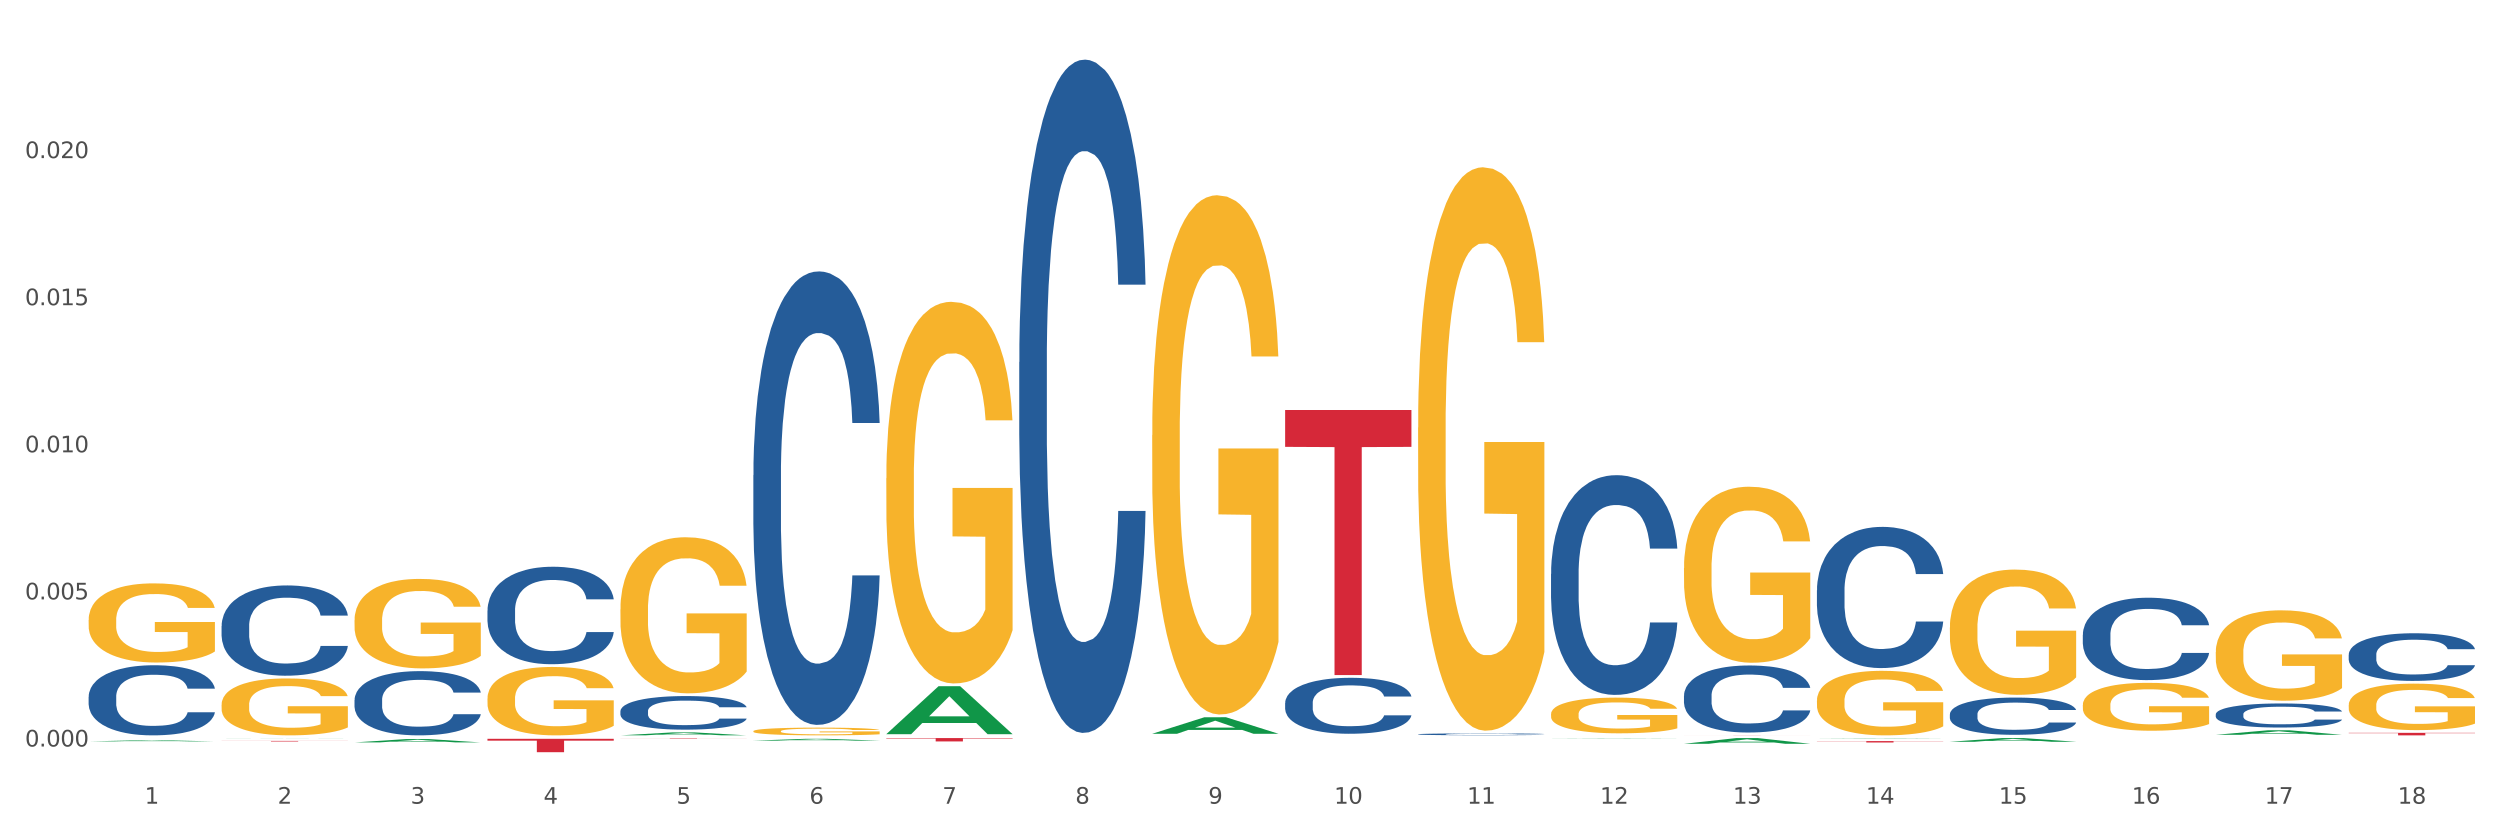
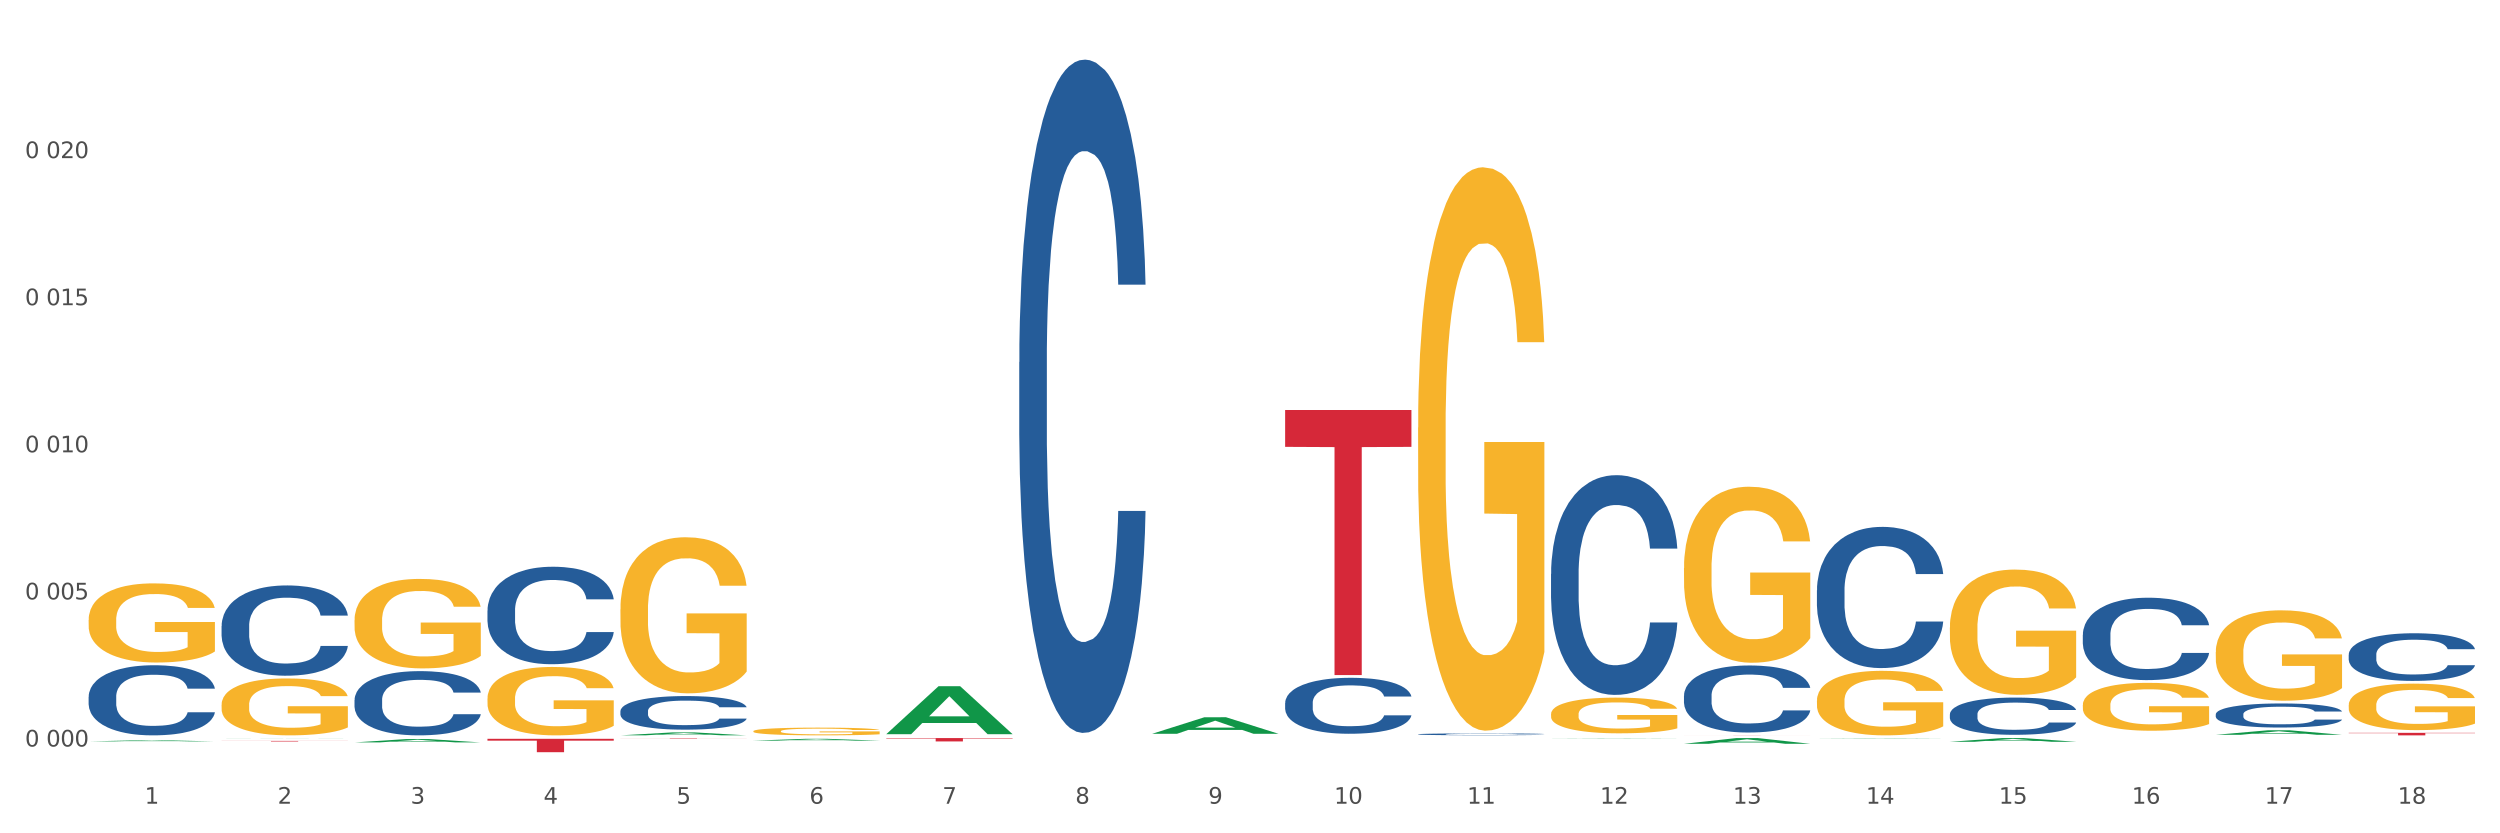
<svg xmlns="http://www.w3.org/2000/svg" xmlns:xlink="http://www.w3.org/1999/xlink" width="1080pt" height="360pt" viewBox="0 0 1080 360" version="1.1">
  <rect x="0" y="0" width="1080" height="360" fill="#333333" stroke="none" />
  <defs>
    <style type="text/css">*{stroke-linejoin: round; stroke-linecap: butt}</style>
  </defs>
  <g id="figure_1">
    <g id="patch_1">
      <path d="M 0 360  L 1080 360  L 1080 0  L 0 0  z " style="fill: #ffffff; stroke: #ffffff; stroke-linejoin: miter" />
    </g>
    <g id="axes_1">
      <g id="matplotlib.axis_1">
        <g id="xtick_1">
          <g id="text_1">
            <g style="fill: #4d4d4d" transform="translate(62.51 347.204) scale(0.096 -0.096)">
              <defs>
                <path id="DejaVuSans-31" d="M 794 531  L 1825 531  L 1825 4091  L 703 3866  L 703 4441  L 1819 4666  L 2450 4666  L 2450 531  L 3481 531  L 3481 0  L 794 0  L 794 531  z " transform="scale(0.016)" />
              </defs>
              <use xlink:href="#DejaVuSans-31" />
            </g>
          </g>
        </g>
        <g id="xtick_2">
          <g id="text_2">
            <g style="fill: #4d4d4d" transform="translate(119.942 347.204) scale(0.096 -0.096)">
              <defs>
                <path id="DejaVuSans-32" d="M 1228 531  L 3431 531  L 3431 0  L 469 0  L 469 531  Q 828 903 1448 1529  Q 2069 2156 2228 2338  Q 2531 2678 2651 2914  Q 2772 3150 2772 3378  Q 2772 3750 2511 3984  Q 2250 4219 1831 4219  Q 1534 4219 1204 4116  Q 875 4013 500 3803  L 500 4441  Q 881 4594 1212 4672  Q 1544 4750 1819 4750  Q 2544 4750 2975 4387  Q 3406 4025 3406 3419  Q 3406 3131 3298 2873  Q 3191 2616 2906 2266  Q 2828 2175 2409 1742  Q 1991 1309 1228 531  z " transform="scale(0.016)" />
              </defs>
              <use xlink:href="#DejaVuSans-32" />
            </g>
          </g>
        </g>
        <g id="xtick_3">
          <g id="text_3">
            <g style="fill: #4d4d4d" transform="translate(177.375 347.204) scale(0.096 -0.096)">
              <defs>
                <path id="DejaVuSans-33" d="M 2597 2516  Q 3050 2419 3304 2112  Q 3559 1806 3559 1356  Q 3559 666 3084 287  Q 2609 -91 1734 -91  Q 1441 -91 1130 -33  Q 819 25 488 141  L 488 750  Q 750 597 1062 519  Q 1375 441 1716 441  Q 2309 441 2620 675  Q 2931 909 2931 1356  Q 2931 1769 2642 2001  Q 2353 2234 1838 2234  L 1294 2234  L 1294 2753  L 1863 2753  Q 2328 2753 2575 2939  Q 2822 3125 2822 3475  Q 2822 3834 2567 4026  Q 2313 4219 1838 4219  Q 1578 4219 1281 4162  Q 984 4106 628 3988  L 628 4550  Q 988 4650 1302 4700  Q 1616 4750 1894 4750  Q 2613 4750 3031 4423  Q 3450 4097 3450 3541  Q 3450 3153 3228 2886  Q 3006 2619 2597 2516  z " transform="scale(0.016)" />
              </defs>
              <use xlink:href="#DejaVuSans-33" />
            </g>
          </g>
        </g>
        <g id="xtick_4">
          <g id="text_4">
            <g style="fill: #4d4d4d" transform="translate(234.808 347.204) scale(0.096 -0.096)">
              <defs>
                <path id="DejaVuSans-34" d="M 2419 4116  L 825 1625  L 2419 1625  L 2419 4116  z M 2253 4666  L 3047 4666  L 3047 1625  L 3713 1625  L 3713 1100  L 3047 1100  L 3047 0  L 2419 0  L 2419 1100  L 313 1100  L 313 1709  L 2253 4666  z " transform="scale(0.016)" />
              </defs>
              <use xlink:href="#DejaVuSans-34" />
            </g>
          </g>
        </g>
        <g id="xtick_5">
          <g id="text_5">
            <g style="fill: #4d4d4d" transform="translate(292.24 347.204) scale(0.096 -0.096)">
              <defs>
                <path id="DejaVuSans-35" d="M 691 4666  L 3169 4666  L 3169 4134  L 1269 4134  L 1269 2991  Q 1406 3038 1543 3061  Q 1681 3084 1819 3084  Q 2600 3084 3056 2656  Q 3513 2228 3513 1497  Q 3513 744 3044 326  Q 2575 -91 1722 -91  Q 1428 -91 1123 -41  Q 819 9 494 109  L 494 744  Q 775 591 1075 516  Q 1375 441 1709 441  Q 2250 441 2565 725  Q 2881 1009 2881 1497  Q 2881 1984 2565 2268  Q 2250 2553 1709 2553  Q 1456 2553 1204 2497  Q 953 2441 691 2322  L 691 4666  z " transform="scale(0.016)" />
              </defs>
              <use xlink:href="#DejaVuSans-35" />
            </g>
          </g>
        </g>
        <g id="xtick_6">
          <g id="text_6">
            <g style="fill: #4d4d4d" transform="translate(349.673 347.204) scale(0.096 -0.096)">
              <defs>
                <path id="DejaVuSans-36" d="M 2113 2584  Q 1688 2584 1439 2293  Q 1191 2003 1191 1497  Q 1191 994 1439 701  Q 1688 409 2113 409  Q 2538 409 2786 701  Q 3034 994 3034 1497  Q 3034 2003 2786 2293  Q 2538 2584 2113 2584  z M 3366 4563  L 3366 3988  Q 3128 4100 2886 4159  Q 2644 4219 2406 4219  Q 1781 4219 1451 3797  Q 1122 3375 1075 2522  Q 1259 2794 1537 2939  Q 1816 3084 2150 3084  Q 2853 3084 3261 2657  Q 3669 2231 3669 1497  Q 3669 778 3244 343  Q 2819 -91 2113 -91  Q 1303 -91 875 529  Q 447 1150 447 2328  Q 447 3434 972 4092  Q 1497 4750 2381 4750  Q 2619 4750 2861 4703  Q 3103 4656 3366 4563  z " transform="scale(0.016)" />
              </defs>
              <use xlink:href="#DejaVuSans-36" />
            </g>
          </g>
        </g>
        <g id="xtick_7">
          <g id="text_7">
            <g style="fill: #4d4d4d" transform="translate(407.106 347.204) scale(0.096 -0.096)">
              <defs>
                <path id="DejaVuSans-37" d="M 525 4666  L 3525 4666  L 3525 4397  L 1831 0  L 1172 0  L 2766 4134  L 525 4134  L 525 4666  z " transform="scale(0.016)" />
              </defs>
              <use xlink:href="#DejaVuSans-37" />
            </g>
          </g>
        </g>
        <g id="xtick_8">
          <g id="text_8">
            <g style="fill: #4d4d4d" transform="translate(464.538 347.204) scale(0.096 -0.096)">
              <defs>
                <path id="DejaVuSans-38" d="M 2034 2216  Q 1584 2216 1326 1975  Q 1069 1734 1069 1313  Q 1069 891 1326 650  Q 1584 409 2034 409  Q 2484 409 2743 651  Q 3003 894 3003 1313  Q 3003 1734 2745 1975  Q 2488 2216 2034 2216  z M 1403 2484  Q 997 2584 770 2862  Q 544 3141 544 3541  Q 544 4100 942 4425  Q 1341 4750 2034 4750  Q 2731 4750 3128 4425  Q 3525 4100 3525 3541  Q 3525 3141 3298 2862  Q 3072 2584 2669 2484  Q 3125 2378 3379 2068  Q 3634 1759 3634 1313  Q 3634 634 3220 271  Q 2806 -91 2034 -91  Q 1263 -91 848 271  Q 434 634 434 1313  Q 434 1759 690 2068  Q 947 2378 1403 2484  z M 1172 3481  Q 1172 3119 1398 2916  Q 1625 2713 2034 2713  Q 2441 2713 2670 2916  Q 2900 3119 2900 3481  Q 2900 3844 2670 4047  Q 2441 4250 2034 4250  Q 1625 4250 1398 4047  Q 1172 3844 1172 3481  z " transform="scale(0.016)" />
              </defs>
              <use xlink:href="#DejaVuSans-38" />
            </g>
          </g>
        </g>
        <g id="xtick_9">
          <g id="text_9">
            <g style="fill: #4d4d4d" transform="translate(521.971 347.204) scale(0.096 -0.096)">
              <defs>
                <path id="DejaVuSans-39" d="M 703 97  L 703 672  Q 941 559 1184 500  Q 1428 441 1663 441  Q 2288 441 2617 861  Q 2947 1281 2994 2138  Q 2813 1869 2534 1725  Q 2256 1581 1919 1581  Q 1219 1581 811 2004  Q 403 2428 403 3163  Q 403 3881 828 4315  Q 1253 4750 1959 4750  Q 2769 4750 3195 4129  Q 3622 3509 3622 2328  Q 3622 1225 3098 567  Q 2575 -91 1691 -91  Q 1453 -91 1209 -44  Q 966 3 703 97  z M 1959 2075  Q 2384 2075 2632 2365  Q 2881 2656 2881 3163  Q 2881 3666 2632 3958  Q 2384 4250 1959 4250  Q 1534 4250 1286 3958  Q 1038 3666 1038 3163  Q 1038 2656 1286 2365  Q 1534 2075 1959 2075  z " transform="scale(0.016)" />
              </defs>
              <use xlink:href="#DejaVuSans-39" />
            </g>
          </g>
        </g>
        <g id="xtick_10">
          <g id="text_10">
            <g style="fill: #4d4d4d" transform="translate(576.35 347.204) scale(0.096 -0.096)">
              <defs>
                <path id="DejaVuSans-30" d="M 2034 4250  Q 1547 4250 1301 3770  Q 1056 3291 1056 2328  Q 1056 1369 1301 889  Q 1547 409 2034 409  Q 2525 409 2770 889  Q 3016 1369 3016 2328  Q 3016 3291 2770 3770  Q 2525 4250 2034 4250  z M 2034 4750  Q 2819 4750 3233 4129  Q 3647 3509 3647 2328  Q 3647 1150 3233 529  Q 2819 -91 2034 -91  Q 1250 -91 836 529  Q 422 1150 422 2328  Q 422 3509 836 4129  Q 1250 4750 2034 4750  z " transform="scale(0.016)" />
              </defs>
              <use xlink:href="#DejaVuSans-31" />
              <use xlink:href="#DejaVuSans-30" transform="translate(63.623 0)" />
            </g>
          </g>
        </g>
        <g id="xtick_11">
          <g id="text_11">
            <g style="fill: #4d4d4d" transform="translate(633.783 347.204) scale(0.096 -0.096)">
              <use xlink:href="#DejaVuSans-31" />
              <use xlink:href="#DejaVuSans-31" transform="translate(63.623 0)" />
            </g>
          </g>
        </g>
        <g id="xtick_12">
          <g id="text_12">
            <g style="fill: #4d4d4d" transform="translate(691.215 347.204) scale(0.096 -0.096)">
              <use xlink:href="#DejaVuSans-31" />
              <use xlink:href="#DejaVuSans-32" transform="translate(63.623 0)" />
            </g>
          </g>
        </g>
        <g id="xtick_13">
          <g id="text_13">
            <g style="fill: #4d4d4d" transform="translate(748.648 347.204) scale(0.096 -0.096)">
              <use xlink:href="#DejaVuSans-31" />
              <use xlink:href="#DejaVuSans-33" transform="translate(63.623 0)" />
            </g>
          </g>
        </g>
        <g id="xtick_14">
          <g id="text_14">
            <g style="fill: #4d4d4d" transform="translate(806.081 347.204) scale(0.096 -0.096)">
              <use xlink:href="#DejaVuSans-31" />
              <use xlink:href="#DejaVuSans-34" transform="translate(63.623 0)" />
            </g>
          </g>
        </g>
        <g id="xtick_15">
          <g id="text_15">
            <g style="fill: #4d4d4d" transform="translate(863.513 347.204) scale(0.096 -0.096)">
              <use xlink:href="#DejaVuSans-31" />
              <use xlink:href="#DejaVuSans-35" transform="translate(63.623 0)" />
            </g>
          </g>
        </g>
        <g id="xtick_16">
          <g id="text_16">
            <g style="fill: #4d4d4d" transform="translate(920.946 347.204) scale(0.096 -0.096)">
              <use xlink:href="#DejaVuSans-31" />
              <use xlink:href="#DejaVuSans-36" transform="translate(63.623 0)" />
            </g>
          </g>
        </g>
        <g id="xtick_17">
          <g id="text_17">
            <g style="fill: #4d4d4d" transform="translate(978.379 347.204) scale(0.096 -0.096)">
              <use xlink:href="#DejaVuSans-31" />
              <use xlink:href="#DejaVuSans-37" transform="translate(63.623 0)" />
            </g>
          </g>
        </g>
        <g id="xtick_18">
          <g id="text_18">
            <g style="fill: #4d4d4d" transform="translate(1035.811 347.204) scale(0.096 -0.096)">
              <use xlink:href="#DejaVuSans-31" />
              <use xlink:href="#DejaVuSans-38" transform="translate(63.623 0)" />
            </g>
          </g>
        </g>
        <g id="xtick_19" />
        <g id="xtick_20" />
        <g id="xtick_21" />
        <g id="xtick_22" />
        <g id="xtick_23" />
        <g id="xtick_24" />
        <g id="xtick_25" />
        <g id="xtick_26" />
        <g id="xtick_27" />
        <g id="xtick_28" />
        <g id="xtick_29" />
        <g id="xtick_30" />
        <g id="xtick_31" />
        <g id="xtick_32" />
        <g id="xtick_33" />
        <g id="xtick_34" />
        <g id="xtick_35" />
      </g>
      <g id="matplotlib.axis_2">
        <g id="ytick_1">
          <g id="text_19">
            <g style="fill: #4d4d4d" transform="translate(10.8 322.496) scale(0.096 -0.096)">
              <defs>
-                 <path id="DejaVuSans-2e" d="M 684 794  L 1344 794  L 1344 0  L 684 0  L 684 794  z " transform="scale(0.016)" />
-               </defs>
+                 </defs>
              <use xlink:href="#DejaVuSans-30" />
              <use xlink:href="#DejaVuSans-2e" transform="translate(63.623 0)" />
              <use xlink:href="#DejaVuSans-30" transform="translate(95.41 0)" />
              <use xlink:href="#DejaVuSans-30" transform="translate(159.033 0)" />
              <use xlink:href="#DejaVuSans-30" transform="translate(222.656 0)" />
            </g>
          </g>
        </g>
        <g id="ytick_2">
          <g id="text_20">
            <g style="fill: #4d4d4d" transform="translate(10.8 258.947) scale(0.096 -0.096)">
              <use xlink:href="#DejaVuSans-30" />
              <use xlink:href="#DejaVuSans-2e" transform="translate(63.623 0)" />
              <use xlink:href="#DejaVuSans-30" transform="translate(95.41 0)" />
              <use xlink:href="#DejaVuSans-30" transform="translate(159.033 0)" />
              <use xlink:href="#DejaVuSans-35" transform="translate(222.656 0)" />
            </g>
          </g>
        </g>
        <g id="ytick_3">
          <g id="text_21">
            <g style="fill: #4d4d4d" transform="translate(10.8 195.399) scale(0.096 -0.096)">
              <use xlink:href="#DejaVuSans-30" />
              <use xlink:href="#DejaVuSans-2e" transform="translate(63.623 0)" />
              <use xlink:href="#DejaVuSans-30" transform="translate(95.41 0)" />
              <use xlink:href="#DejaVuSans-31" transform="translate(159.033 0)" />
              <use xlink:href="#DejaVuSans-30" transform="translate(222.656 0)" />
            </g>
          </g>
        </g>
        <g id="ytick_4">
          <g id="text_22">
            <g style="fill: #4d4d4d" transform="translate(10.8 131.851) scale(0.096 -0.096)">
              <use xlink:href="#DejaVuSans-30" />
              <use xlink:href="#DejaVuSans-2e" transform="translate(63.623 0)" />
              <use xlink:href="#DejaVuSans-30" transform="translate(95.41 0)" />
              <use xlink:href="#DejaVuSans-31" transform="translate(159.033 0)" />
              <use xlink:href="#DejaVuSans-35" transform="translate(222.656 0)" />
            </g>
          </g>
        </g>
        <g id="ytick_5">
          <g id="text_23">
            <g style="fill: #4d4d4d" transform="translate(10.8 68.303) scale(0.096 -0.096)">
              <use xlink:href="#DejaVuSans-30" />
              <use xlink:href="#DejaVuSans-2e" transform="translate(63.623 0)" />
              <use xlink:href="#DejaVuSans-30" transform="translate(95.41 0)" />
              <use xlink:href="#DejaVuSans-32" transform="translate(159.033 0)" />
              <use xlink:href="#DejaVuSans-30" transform="translate(222.656 0)" />
            </g>
          </g>
        </g>
        <g id="ytick_6" />
        <g id="ytick_7" />
        <g id="ytick_8" />
        <g id="ytick_9" />
        <g id="ytick_10" />
      </g>
      <g id="PolyCollection_1">
        <path d="M 268.014 307.221  L 268.078 307.208  L 268.078 306.837  L 268.272 306.333  L 268.981 305.405  L 269.884 304.703  L 271.432 303.881  L 272.27 303.536  L 273.367 303.152  L 275.624 302.529  L 278.204 301.999  L 280.01 301.707  L 281.364 301.522  L 284.395 301.19  L 286.136 301.044  L 287.942 300.925  L 289.49 300.846  L 292.07 300.753  L 294.133 300.713  L 296.52 300.7  L 298.519 300.713  L 301.163 300.766  L 305.033 300.925  L 306.516 301.018  L 308.515 301.177  L 310.579 301.389  L 312.256 301.601  L 314.191 301.906  L 316.19 302.304  L 318.125 302.807  L 319.479 303.271  L 320.576 303.762  L 321.543 304.358  L 322.252 305.008  L 322.575 305.551  L 310.773 305.551  L 310.45 305.061  L 309.805 304.53  L 309.16 304.172  L 308.451 303.881  L 307.355 303.55  L 306.387 303.337  L 304.775 303.086  L 303.291 302.927  L 302.066 302.834  L 300.583 302.754  L 297.423 302.675  L 295.165 302.675  L 293.747 302.701  L 292.005 302.767  L 290.522 302.86  L 288.781 303.019  L 287.426 303.192  L 286.072 303.417  L 285.298 303.576  L 284.137 303.868  L 283.363 304.106  L 282.331 304.517  L 281.751 304.809  L 280.719 305.564  L 280.267 306.121  L 280.074 306.505  L 279.945 306.929  L 279.945 308.997  L 280.332 309.925  L 280.654 310.323  L 281.17 310.773  L 282.138 311.357  L 283.557 311.927  L 285.04 312.337  L 286.265 312.589  L 287.426 312.775  L 288.587 312.921  L 290.006 313.053  L 291.167 313.133  L 292.908 313.212  L 294.972 313.252  L 296.584 313.252  L 299.873 313.186  L 301.357 313.12  L 302.776 313.027  L 304.323 312.881  L 305.549 312.722  L 306.258 312.603  L 307.419 312.351  L 308.322 312.086  L 309.096 311.781  L 309.612 311.516  L 310.192 311.118  L 310.644 310.667  L 310.773 310.429  L 322.575 310.429  L 322.317 310.906  L 321.865 311.37  L 320.963 311.993  L 320.253 312.351  L 319.157 312.788  L 317.996 313.159  L 316.384 313.57  L 314.9 313.875  L 313.352 314.14  L 311.676 314.379  L 308.644 314.71  L 307.548 314.803  L 305.226 314.962  L 303.42 315.055  L 300.776 315.148  L 298.068 315.201  L 295.23 315.214  L 292.715 315.187  L 289.941 315.108  L 288.2 315.028  L 286.265 314.909  L 284.008 314.723  L 281.88 314.498  L 279.881 314.233  L 278.01 313.928  L 276.269 313.583  L 274.012 313.013  L 272.335 312.457  L 271.109 311.94  L 270.271 311.502  L 269.433 310.946  L 268.981 310.561  L 268.272 309.633  L 268.014 308.772  L 268.014 307.221  z " clip-path="url(#p1fef515ae7)" style="fill: #255c99" />
-         <path d="M 325.447 205.277  L 325.511 205.098  L 325.511 200.088  L 325.704 193.289  L 326.414 180.765  L 327.317 171.283  L 328.865 160.19  L 329.703 155.538  L 330.799 150.349  L 333.057 141.94  L 335.636 134.784  L 337.442 130.847  L 338.797 128.343  L 341.828 123.87  L 343.569 121.902  L 345.375 120.291  L 346.923 119.218  L 349.502 117.966  L 351.566 117.429  L 353.952 117.25  L 355.952 117.429  L 358.596 118.144  L 362.465 120.291  L 363.949 121.544  L 365.948 123.691  L 368.012 126.553  L 369.689 129.416  L 371.623 133.531  L 373.623 138.899  L 375.558 145.698  L 376.912 151.96  L 378.008 158.58  L 378.976 166.631  L 379.685 175.398  L 380.008 182.733  L 368.205 182.733  L 367.883 176.113  L 367.238 168.957  L 366.593 164.126  L 365.884 160.19  L 364.787 155.717  L 363.82 152.854  L 362.208 149.455  L 360.724 147.308  L 359.499 146.055  L 358.015 144.982  L 354.855 143.908  L 352.598 143.908  L 351.179 144.266  L 349.438 145.161  L 347.955 146.413  L 346.213 148.56  L 344.859 150.886  L 343.505 153.928  L 342.731 156.075  L 341.57 160.011  L 340.796 163.231  L 339.764 168.778  L 339.184 172.714  L 338.152 182.912  L 337.7 190.427  L 337.507 195.615  L 337.378 201.341  L 337.378 229.251  L 337.765 241.776  L 338.087 247.143  L 338.603 253.226  L 339.57 261.099  L 340.989 268.792  L 342.473 274.338  L 343.698 277.738  L 344.859 280.243  L 346.02 282.211  L 347.439 284  L 348.599 285.073  L 350.341 286.147  L 352.405 286.684  L 354.017 286.684  L 357.306 285.789  L 358.789 284.894  L 360.208 283.642  L 361.756 281.674  L 362.981 279.527  L 363.691 277.917  L 364.852 274.517  L 365.755 270.939  L 366.529 266.824  L 367.044 263.246  L 367.625 257.878  L 368.076 251.795  L 368.205 248.574  L 380.008 248.574  L 379.75 255.015  L 379.298 261.277  L 378.395 269.687  L 377.686 274.517  L 376.589 280.422  L 375.429 285.431  L 373.816 290.978  L 372.333 295.093  L 370.785 298.671  L 369.108 301.891  L 366.077 306.364  L 364.981 307.617  L 362.659 309.764  L 360.853 311.016  L 358.209 312.269  L 355.5 312.984  L 352.663 313.163  L 350.147 312.805  L 347.374 311.732  L 345.633 310.658  L 343.698 309.048  L 341.441 306.543  L 339.313 303.502  L 337.313 299.923  L 335.443 295.808  L 333.702 291.157  L 331.444 283.463  L 329.768 275.949  L 328.542 268.971  L 327.704 263.067  L 326.865 255.552  L 326.414 250.364  L 325.704 237.839  L 325.447 226.21  L 325.447 205.277  z " clip-path="url(#p1fef515ae7)" style="fill: #255c99" />
        <path d="M 440.312 156.449  L 440.376 156.184  L 440.376 148.746  L 440.57 138.652  L 441.279 120.058  L 442.182 105.98  L 443.73 89.511  L 444.568 82.604  L 445.665 74.901  L 447.922 62.416  L 450.502 51.791  L 452.308 45.947  L 453.662 42.229  L 456.693 35.588  L 458.434 32.666  L 460.24 30.275  L 461.788 28.681  L 464.368 26.822  L 466.432 26.025  L 468.818 25.759  L 470.817 26.025  L 473.461 27.088  L 477.331 30.275  L 478.814 32.135  L 480.814 35.322  L 482.877 39.572  L 484.554 43.822  L 486.489 49.932  L 488.488 57.901  L 490.423 67.995  L 491.777 77.292  L 492.874 87.12  L 493.841 99.073  L 494.551 112.089  L 494.873 122.98  L 483.071 122.98  L 482.748 113.152  L 482.103 102.527  L 481.458 95.355  L 480.749 89.511  L 479.653 82.87  L 478.685 78.62  L 477.073 73.573  L 475.59 70.385  L 474.364 68.526  L 472.881 66.932  L 469.721 65.338  L 467.463 65.338  L 466.045 65.87  L 464.303 67.198  L 462.82 69.057  L 461.079 72.245  L 459.724 75.698  L 458.37 80.214  L 457.596 83.401  L 456.435 89.245  L 455.661 94.026  L 454.629 102.261  L 454.049 108.105  L 453.017 123.246  L 452.566 134.402  L 452.372 142.105  L 452.243 150.606  L 452.243 192.044  L 452.63 210.638  L 452.953 218.607  L 453.468 227.638  L 454.436 239.326  L 455.855 250.748  L 457.338 258.982  L 458.563 264.029  L 459.724 267.748  L 460.885 270.67  L 462.304 273.326  L 463.465 274.92  L 465.206 276.514  L 467.27 277.311  L 468.882 277.311  L 472.171 275.983  L 473.655 274.655  L 475.074 272.795  L 476.621 269.873  L 477.847 266.686  L 478.556 264.295  L 479.717 259.248  L 480.62 253.936  L 481.394 247.826  L 481.91 242.513  L 482.49 234.545  L 482.942 225.513  L 483.071 220.732  L 494.873 220.732  L 494.615 230.294  L 494.164 239.591  L 493.261 252.076  L 492.551 259.248  L 491.455 268.014  L 490.294 275.452  L 488.682 283.686  L 487.198 289.796  L 485.65 295.108  L 483.974 299.889  L 480.942 306.53  L 479.846 308.39  L 477.524 311.577  L 475.719 313.437  L 473.074 315.296  L 470.366 316.359  L 467.528 316.624  L 465.013 316.093  L 462.24 314.499  L 460.498 312.905  L 458.563 310.515  L 456.306 306.796  L 454.178 302.28  L 452.179 296.968  L 450.308 290.858  L 448.567 283.952  L 446.31 272.53  L 444.633 261.373  L 443.408 251.014  L 442.569 242.248  L 441.731 231.091  L 441.279 223.388  L 440.57 204.794  L 440.312 187.528  L 440.312 156.449  z " clip-path="url(#p1fef515ae7)" style="fill: #255c99" />
        <path d="M 555.177 303.674  L 555.242 303.652  L 555.242 303.034  L 555.435 302.195  L 556.145 300.649  L 557.048 299.479  L 558.595 298.11  L 559.434 297.536  L 560.53 296.896  L 562.787 295.858  L 565.367 294.975  L 567.173 294.489  L 568.527 294.18  L 571.559 293.628  L 573.3 293.385  L 575.106 293.186  L 576.653 293.054  L 579.233 292.899  L 581.297 292.833  L 583.683 292.811  L 585.683 292.833  L 588.327 292.921  L 592.196 293.186  L 593.68 293.341  L 595.679 293.606  L 597.743 293.959  L 599.42 294.312  L 601.354 294.82  L 603.354 295.482  L 605.288 296.322  L 606.643 297.094  L 607.739 297.911  L 608.706 298.905  L 609.416 299.987  L 609.738 300.892  L 597.936 300.892  L 597.614 300.075  L 596.969 299.192  L 596.324 298.596  L 595.614 298.11  L 594.518 297.558  L 593.551 297.205  L 591.938 296.785  L 590.455 296.52  L 589.23 296.366  L 587.746 296.233  L 584.586 296.101  L 582.329 296.101  L 580.91 296.145  L 579.169 296.255  L 577.685 296.41  L 575.944 296.675  L 574.59 296.962  L 573.235 297.337  L 572.461 297.602  L 571.301 298.088  L 570.527 298.485  L 569.495 299.17  L 568.914 299.656  L 567.882 300.914  L 567.431 301.842  L 567.238 302.482  L 567.109 303.189  L 567.109 306.633  L 567.495 308.179  L 567.818 308.841  L 568.334 309.592  L 569.301 310.564  L 570.72 311.513  L 572.203 312.198  L 573.429 312.617  L 574.59 312.926  L 575.751 313.169  L 577.169 313.39  L 578.33 313.523  L 580.072 313.655  L 582.135 313.721  L 583.748 313.721  L 587.037 313.611  L 588.52 313.501  L 589.939 313.346  L 591.487 313.103  L 592.712 312.838  L 593.422 312.639  L 594.583 312.22  L 595.485 311.778  L 596.259 311.27  L 596.775 310.829  L 597.356 310.166  L 597.807 309.416  L 597.936 309.018  L 609.738 309.018  L 609.48 309.813  L 609.029 310.586  L 608.126 311.624  L 607.417 312.22  L 606.32 312.949  L 605.159 313.567  L 603.547 314.251  L 602.064 314.759  L 600.516 315.201  L 598.839 315.598  L 595.808 316.15  L 594.712 316.305  L 592.39 316.57  L 590.584 316.724  L 587.94 316.879  L 585.231 316.967  L 582.393 316.989  L 579.878 316.945  L 577.105 316.813  L 575.364 316.68  L 573.429 316.481  L 571.172 316.172  L 569.043 315.797  L 567.044 315.355  L 565.174 314.847  L 563.432 314.273  L 561.175 313.324  L 559.498 312.396  L 558.273 311.535  L 557.435 310.807  L 556.596 309.879  L 556.145 309.239  L 555.435 307.693  L 555.177 306.258  L 555.177 303.674  z " clip-path="url(#p1fef515ae7)" style="fill: #255c99" />
        <path d="M 612.61 317.196  L 612.675 317.195  L 612.675 317.175  L 612.868 317.147  L 613.577 317.096  L 614.48 317.057  L 616.028 317.012  L 616.867 316.993  L 617.963 316.972  L 620.22 316.938  L 622.8 316.909  L 624.606 316.893  L 625.96 316.883  L 628.991 316.864  L 630.733 316.856  L 632.538 316.85  L 634.086 316.846  L 636.666 316.84  L 638.73 316.838  L 641.116 316.838  L 643.115 316.838  L 645.759 316.841  L 649.629 316.85  L 651.112 316.855  L 653.112 316.864  L 655.175 316.875  L 656.852 316.887  L 658.787 316.904  L 660.786 316.926  L 662.721 316.953  L 664.075 316.979  L 665.172 317.006  L 666.139 317.039  L 666.849 317.074  L 667.171 317.104  L 655.369 317.104  L 655.046 317.077  L 654.401 317.048  L 653.757 317.028  L 653.047 317.012  L 651.951 316.994  L 650.983 316.982  L 649.371 316.969  L 647.888 316.96  L 646.662 316.955  L 645.179 316.95  L 642.019 316.946  L 639.762 316.946  L 638.343 316.948  L 636.601 316.951  L 635.118 316.956  L 633.377 316.965  L 632.022 316.974  L 630.668 316.987  L 629.894 316.996  L 628.733 317.012  L 627.959 317.025  L 626.927 317.047  L 626.347 317.063  L 625.315 317.105  L 624.864 317.135  L 624.67 317.157  L 624.541 317.18  L 624.541 317.293  L 624.928 317.344  L 625.251 317.366  L 625.767 317.391  L 626.734 317.423  L 628.153 317.454  L 629.636 317.477  L 630.862 317.491  L 632.022 317.501  L 633.183 317.509  L 634.602 317.516  L 635.763 317.521  L 637.504 317.525  L 639.568 317.527  L 641.18 317.527  L 644.47 317.524  L 645.953 317.52  L 647.372 317.515  L 648.92 317.507  L 650.145 317.498  L 650.854 317.492  L 652.015 317.478  L 652.918 317.463  L 653.692 317.446  L 654.208 317.432  L 654.788 317.41  L 655.24 317.385  L 655.369 317.372  L 667.171 317.372  L 666.913 317.398  L 666.462 317.424  L 665.559 317.458  L 664.849 317.478  L 663.753 317.502  L 662.592 317.522  L 660.98 317.545  L 659.496 317.561  L 657.949 317.576  L 656.272 317.589  L 653.241 317.607  L 652.144 317.612  L 649.822 317.621  L 648.017 317.626  L 645.372 317.631  L 642.664 317.634  L 639.826 317.635  L 637.311 317.634  L 634.538 317.629  L 632.796 317.625  L 630.862 317.618  L 628.604 317.608  L 626.476 317.596  L 624.477 317.581  L 622.606 317.564  L 620.865 317.545  L 618.608 317.514  L 616.931 317.483  L 615.706 317.455  L 614.867 317.431  L 614.029 317.4  L 613.577 317.379  L 612.868 317.328  L 612.61 317.281  L 612.61 317.196  z " clip-path="url(#p1fef515ae7)" style="fill: #255c99" />
        <path d="M 670.043 247.926  L 670.107 247.839  L 670.107 245.412  L 670.301 242.117  L 671.01 236.049  L 671.913 231.454  L 673.461 226.079  L 674.299 223.825  L 675.396 221.311  L 677.653 217.237  L 680.233 213.769  L 682.038 211.862  L 683.393 210.648  L 686.424 208.481  L 688.165 207.527  L 689.971 206.747  L 691.519 206.227  L 694.099 205.62  L 696.162 205.36  L 698.549 205.273  L 700.548 205.36  L 703.192 205.707  L 707.062 206.747  L 708.545 207.354  L 710.544 208.394  L 712.608 209.781  L 714.285 211.168  L 716.22 213.162  L 718.219 215.763  L 720.154 219.057  L 721.508 222.092  L 722.605 225.299  L 723.572 229.2  L 724.281 233.448  L 724.604 237.003  L 712.802 237.003  L 712.479 233.795  L 711.834 230.327  L 711.189 227.987  L 710.48 226.079  L 709.383 223.912  L 708.416 222.525  L 706.804 220.878  L 705.32 219.838  L 704.095 219.231  L 702.612 218.711  L 699.452 218.19  L 697.194 218.19  L 695.775 218.364  L 694.034 218.797  L 692.551 219.404  L 690.809 220.444  L 689.455 221.571  L 688.101 223.045  L 687.327 224.085  L 686.166 225.993  L 685.392 227.553  L 684.36 230.241  L 683.78 232.148  L 682.748 237.089  L 682.296 240.73  L 682.103 243.244  L 681.974 246.019  L 681.974 259.543  L 682.361 265.611  L 682.683 268.212  L 683.199 271.159  L 684.167 274.974  L 685.586 278.702  L 687.069 281.389  L 688.294 283.036  L 689.455 284.25  L 690.616 285.204  L 692.035 286.07  L 693.196 286.591  L 694.937 287.111  L 697.001 287.371  L 698.613 287.371  L 701.902 286.937  L 703.386 286.504  L 704.804 285.897  L 706.352 284.943  L 707.578 283.903  L 708.287 283.123  L 709.448 281.476  L 710.351 279.742  L 711.125 277.748  L 711.641 276.014  L 712.221 273.413  L 712.673 270.466  L 712.802 268.905  L 724.604 268.905  L 724.346 272.026  L 723.894 275.061  L 722.991 279.135  L 722.282 281.476  L 721.186 284.337  L 720.025 286.764  L 718.412 289.451  L 716.929 291.445  L 715.381 293.179  L 713.704 294.74  L 710.673 296.907  L 709.577 297.514  L 707.255 298.554  L 705.449 299.161  L 702.805 299.768  L 700.096 300.115  L 697.259 300.201  L 694.744 300.028  L 691.97 299.508  L 690.229 298.988  L 688.294 298.207  L 686.037 296.994  L 683.909 295.52  L 681.909 293.786  L 680.039 291.792  L 678.298 289.538  L 676.041 285.81  L 674.364 282.169  L 673.138 278.788  L 672.3 275.927  L 671.462 272.286  L 671.01 269.772  L 670.301 263.704  L 670.043 258.069  L 670.043 247.926  z " clip-path="url(#p1fef515ae7)" style="fill: #255c99" />
        <path d="M 727.475 300.502  L 727.54 300.475  L 727.54 299.735  L 727.733 298.729  L 728.443 296.877  L 729.346 295.475  L 730.894 293.835  L 731.732 293.147  L 732.828 292.38  L 735.086 291.136  L 737.665 290.078  L 739.471 289.496  L 740.825 289.126  L 743.857 288.464  L 745.598 288.173  L 747.404 287.935  L 748.952 287.776  L 751.531 287.591  L 753.595 287.512  L 755.981 287.485  L 757.981 287.512  L 760.625 287.618  L 764.494 287.935  L 765.978 288.12  L 767.977 288.438  L 770.041 288.861  L 771.718 289.284  L 773.652 289.893  L 775.652 290.687  L 777.586 291.692  L 778.941 292.618  L 780.037 293.597  L 781.005 294.787  L 781.714 296.084  L 782.036 297.168  L 770.234 297.168  L 769.912 296.189  L 769.267 295.131  L 768.622 294.417  L 767.913 293.835  L 766.816 293.173  L 765.849 292.75  L 764.236 292.247  L 762.753 291.93  L 761.528 291.745  L 760.044 291.586  L 756.884 291.427  L 754.627 291.427  L 753.208 291.48  L 751.467 291.613  L 749.983 291.798  L 748.242 292.115  L 746.888 292.459  L 745.533 292.909  L 744.76 293.226  L 743.599 293.808  L 742.825 294.285  L 741.793 295.105  L 741.212 295.687  L 740.181 297.195  L 739.729 298.306  L 739.536 299.073  L 739.407 299.92  L 739.407 304.047  L 739.794 305.899  L 740.116 306.693  L 740.632 307.592  L 741.599 308.756  L 743.018 309.894  L 744.502 310.714  L 745.727 311.217  L 746.888 311.587  L 748.049 311.878  L 749.468 312.143  L 750.628 312.301  L 752.37 312.46  L 754.433 312.54  L 756.046 312.54  L 759.335 312.407  L 760.818 312.275  L 762.237 312.09  L 763.785 311.799  L 765.01 311.481  L 765.72 311.243  L 766.881 310.74  L 767.784 310.211  L 768.557 309.603  L 769.073 309.074  L 769.654 308.28  L 770.105 307.381  L 770.234 306.904  L 782.036 306.904  L 781.779 307.857  L 781.327 308.783  L 780.424 310.026  L 779.715 310.74  L 778.618 311.614  L 777.457 312.354  L 775.845 313.174  L 774.362 313.783  L 772.814 314.312  L 771.137 314.788  L 768.106 315.45  L 767.01 315.635  L 764.688 315.952  L 762.882 316.138  L 760.238 316.323  L 757.529 316.429  L 754.691 316.455  L 752.176 316.402  L 749.403 316.243  L 747.662 316.085  L 745.727 315.847  L 743.47 315.476  L 741.341 315.026  L 739.342 314.497  L 737.472 313.889  L 735.731 313.201  L 733.473 312.063  L 731.796 310.952  L 730.571 309.92  L 729.733 309.047  L 728.894 307.936  L 728.443 307.169  L 727.733 305.317  L 727.475 303.597  L 727.475 300.502  z " clip-path="url(#p1fef515ae7)" style="fill: #255c99" />
        <path d="M 784.908 255.019  L 784.973 254.963  L 784.973 253.403  L 785.166 251.286  L 785.876 247.387  L 786.778 244.434  L 788.326 240.98  L 789.165 239.531  L 790.261 237.915  L 792.518 235.297  L 795.098 233.068  L 796.904 231.843  L 798.258 231.063  L 801.289 229.67  L 803.031 229.057  L 804.836 228.556  L 806.384 228.221  L 808.964 227.831  L 811.028 227.664  L 813.414 227.609  L 815.413 227.664  L 818.058 227.887  L 821.927 228.556  L 823.41 228.946  L 825.41 229.614  L 827.473 230.506  L 829.15 231.397  L 831.085 232.678  L 833.084 234.35  L 835.019 236.467  L 836.374 238.417  L 837.47 240.478  L 838.437 242.985  L 839.147 245.715  L 839.469 247.999  L 827.667 247.999  L 827.345 245.938  L 826.7 243.71  L 826.055 242.205  L 825.345 240.98  L 824.249 239.587  L 823.281 238.695  L 821.669 237.637  L 820.186 236.968  L 818.96 236.578  L 817.477 236.244  L 814.317 235.91  L 812.06 235.91  L 810.641 236.021  L 808.9 236.3  L 807.416 236.69  L 805.675 237.358  L 804.321 238.083  L 802.966 239.03  L 802.192 239.698  L 801.031 240.924  L 800.257 241.927  L 799.226 243.654  L 798.645 244.879  L 797.613 248.055  L 797.162 250.395  L 796.968 252.011  L 796.839 253.793  L 796.839 262.485  L 797.226 266.385  L 797.549 268.056  L 798.065 269.95  L 799.032 272.401  L 800.451 274.797  L 801.934 276.524  L 803.16 277.583  L 804.321 278.363  L 805.481 278.976  L 806.9 279.533  L 808.061 279.867  L 809.802 280.201  L 811.866 280.368  L 813.479 280.368  L 816.768 280.09  L 818.251 279.811  L 819.67 279.421  L 821.218 278.808  L 822.443 278.14  L 823.152 277.638  L 824.313 276.58  L 825.216 275.466  L 825.99 274.184  L 826.506 273.07  L 827.087 271.399  L 827.538 269.504  L 827.667 268.502  L 839.469 268.502  L 839.211 270.507  L 838.76 272.457  L 837.857 275.076  L 837.147 276.58  L 836.051 278.418  L 834.89 279.978  L 833.278 281.705  L 831.795 282.987  L 830.247 284.101  L 828.57 285.104  L 825.539 286.497  L 824.442 286.887  L 822.121 287.555  L 820.315 287.945  L 817.671 288.335  L 814.962 288.558  L 812.124 288.614  L 809.609 288.502  L 806.836 288.168  L 805.094 287.834  L 803.16 287.332  L 800.902 286.552  L 798.774 285.605  L 796.775 284.491  L 794.905 283.21  L 793.163 281.761  L 790.906 279.366  L 789.229 277.026  L 788.004 274.853  L 787.165 273.014  L 786.327 270.674  L 785.876 269.059  L 785.166 265.159  L 784.908 261.538  L 784.908 255.019  z " clip-path="url(#p1fef515ae7)" style="fill: #255c99" />
        <path d="M 842.341 308.579  L 842.405 308.564  L 842.405 308.153  L 842.599 307.594  L 843.308 306.566  L 844.211 305.787  L 845.759 304.876  L 846.597 304.494  L 847.694 304.067  L 849.951 303.377  L 852.531 302.789  L 854.337 302.466  L 855.691 302.26  L 858.722 301.893  L 860.463 301.731  L 862.269 301.599  L 863.817 301.51  L 866.397 301.408  L 868.46 301.363  L 870.847 301.349  L 872.846 301.363  L 875.49 301.422  L 879.36 301.599  L 880.843 301.701  L 882.842 301.878  L 884.906 302.113  L 886.583 302.348  L 888.518 302.686  L 890.517 303.127  L 892.452 303.685  L 893.806 304.2  L 894.903 304.743  L 895.87 305.405  L 896.579 306.125  L 896.902 306.727  L 885.1 306.727  L 884.777 306.183  L 884.132 305.596  L 883.487 305.199  L 882.778 304.876  L 881.682 304.508  L 880.714 304.273  L 879.102 303.994  L 877.618 303.818  L 876.393 303.715  L 874.91 303.627  L 871.75 303.538  L 869.492 303.538  L 868.074 303.568  L 866.332 303.641  L 864.849 303.744  L 863.108 303.92  L 861.753 304.111  L 860.399 304.361  L 859.625 304.538  L 858.464 304.861  L 857.69 305.125  L 856.658 305.581  L 856.078 305.904  L 855.046 306.742  L 854.594 307.359  L 854.401 307.785  L 854.272 308.255  L 854.272 310.548  L 854.659 311.577  L 854.981 312.017  L 855.497 312.517  L 856.465 313.164  L 857.884 313.795  L 859.367 314.251  L 860.592 314.53  L 861.753 314.736  L 862.914 314.898  L 864.333 315.045  L 865.494 315.133  L 867.235 315.221  L 869.299 315.265  L 870.911 315.265  L 874.2 315.191  L 875.684 315.118  L 877.103 315.015  L 878.65 314.854  L 879.876 314.677  L 880.585 314.545  L 881.746 314.266  L 882.649 313.972  L 883.423 313.634  L 883.939 313.34  L 884.519 312.899  L 884.971 312.399  L 885.1 312.135  L 896.902 312.135  L 896.644 312.664  L 896.192 313.178  L 895.29 313.869  L 894.58 314.266  L 893.484 314.751  L 892.323 315.162  L 890.711 315.618  L 889.227 315.956  L 887.679 316.25  L 886.003 316.514  L 882.971 316.881  L 881.875 316.984  L 879.553 317.161  L 877.747 317.263  L 875.103 317.366  L 872.395 317.425  L 869.557 317.44  L 867.042 317.41  L 864.268 317.322  L 862.527 317.234  L 860.592 317.102  L 858.335 316.896  L 856.207 316.646  L 854.208 316.352  L 852.337 316.014  L 850.596 315.632  L 848.339 315  L 846.662 314.383  L 845.436 313.81  L 844.598 313.325  L 843.76 312.708  L 843.308 312.282  L 842.599 311.253  L 842.341 310.298  L 842.341 308.579  z " clip-path="url(#p1fef515ae7)" style="fill: #255c99" />
        <path d="M 899.774 274.208  L 899.838 274.175  L 899.838 273.265  L 900.032 272.029  L 900.741 269.753  L 901.644 268.03  L 903.192 266.014  L 904.03 265.169  L 905.126 264.226  L 907.384 262.698  L 909.963 261.397  L 911.769 260.682  L 913.124 260.227  L 916.155 259.414  L 917.896 259.056  L 919.702 258.764  L 921.25 258.568  L 923.829 258.341  L 925.893 258.243  L 928.279 258.211  L 930.279 258.243  L 932.923 258.373  L 936.793 258.764  L 938.276 258.991  L 940.275 259.381  L 942.339 259.902  L 944.016 260.422  L 945.951 261.17  L 947.95 262.145  L 949.885 263.381  L 951.239 264.519  L 952.335 265.722  L 953.303 267.185  L 954.012 268.778  L 954.335 270.111  L 942.532 270.111  L 942.21 268.908  L 941.565 267.607  L 940.92 266.729  L 940.211 266.014  L 939.114 265.201  L 938.147 264.681  L 936.535 264.063  L 935.051 263.673  L 933.826 263.446  L 932.342 263.25  L 929.182 263.055  L 926.925 263.055  L 925.506 263.12  L 923.765 263.283  L 922.282 263.511  L 920.54 263.901  L 919.186 264.323  L 917.832 264.876  L 917.058 265.266  L 915.897 265.982  L 915.123 266.567  L 914.091 267.575  L 913.511 268.29  L 912.479 270.143  L 912.027 271.509  L 911.834 272.452  L 911.705 273.492  L 911.705 278.565  L 912.092 280.841  L 912.414 281.816  L 912.93 282.921  L 913.897 284.352  L 915.316 285.75  L 916.8 286.758  L 918.025 287.376  L 919.186 287.831  L 920.347 288.189  L 921.766 288.514  L 922.927 288.709  L 924.668 288.904  L 926.732 289.002  L 928.344 289.002  L 931.633 288.839  L 933.116 288.676  L 934.535 288.449  L 936.083 288.091  L 937.308 287.701  L 938.018 287.408  L 939.179 286.791  L 940.082 286.14  L 940.856 285.393  L 941.372 284.742  L 941.952 283.767  L 942.403 282.661  L 942.532 282.076  L 954.335 282.076  L 954.077 283.247  L 953.625 284.385  L 952.722 285.913  L 952.013 286.791  L 950.916 287.864  L 949.756 288.774  L 948.143 289.782  L 946.66 290.53  L 945.112 291.18  L 943.435 291.765  L 940.404 292.578  L 939.308 292.806  L 936.986 293.196  L 935.18 293.423  L 932.536 293.651  L 929.827 293.781  L 926.99 293.814  L 924.474 293.749  L 921.701 293.554  L 919.96 293.358  L 918.025 293.066  L 915.768 292.611  L 913.64 292.058  L 911.64 291.408  L 909.77 290.66  L 908.029 289.814  L 905.771 288.416  L 904.095 287.051  L 902.869 285.783  L 902.031 284.71  L 901.192 283.344  L 900.741 282.401  L 900.032 280.125  L 899.774 278.012  L 899.774 274.208  z " clip-path="url(#p1fef515ae7)" style="fill: #255c99" />
        <path d="M 957.206 308.568  L 957.271 308.559  L 957.271 308.293  L 957.464 307.932  L 958.174 307.266  L 959.077 306.762  L 960.624 306.173  L 961.463 305.926  L 962.559 305.65  L 964.816 305.204  L 967.396 304.824  L 969.202 304.614  L 970.556 304.481  L 973.587 304.244  L 975.329 304.139  L 977.135 304.054  L 978.682 303.997  L 981.262 303.93  L 983.326 303.902  L 985.712 303.892  L 987.711 303.902  L 990.356 303.94  L 994.225 304.054  L 995.709 304.12  L 997.708 304.234  L 999.772 304.386  L 1001.448 304.538  L 1003.383 304.757  L 1005.382 305.042  L 1007.317 305.403  L 1008.672 305.736  L 1009.768 306.088  L 1010.735 306.515  L 1011.445 306.981  L 1011.767 307.371  L 999.965 307.371  L 999.643 307.019  L 998.998 306.639  L 998.353 306.382  L 997.643 306.173  L 996.547 305.936  L 995.58 305.784  L 993.967 305.603  L 992.484 305.489  L 991.259 305.422  L 989.775 305.365  L 986.615 305.308  L 984.358 305.308  L 982.939 305.327  L 981.198 305.375  L 979.714 305.441  L 977.973 305.555  L 976.619 305.679  L 975.264 305.841  L 974.49 305.955  L 973.329 306.164  L 972.556 306.335  L 971.524 306.629  L 970.943 306.839  L 969.911 307.38  L 969.46 307.779  L 969.266 308.055  L 969.137 308.359  L 969.137 309.842  L 969.524 310.507  L 969.847 310.792  L 970.363 311.116  L 971.33 311.534  L 972.749 311.943  L 974.232 312.237  L 975.458 312.418  L 976.619 312.551  L 977.779 312.655  L 979.198 312.75  L 980.359 312.807  L 982.101 312.864  L 984.164 312.893  L 985.777 312.893  L 989.066 312.845  L 990.549 312.798  L 991.968 312.731  L 993.516 312.627  L 994.741 312.513  L 995.451 312.427  L 996.611 312.247  L 997.514 312.057  L 998.288 311.838  L 998.804 311.648  L 999.385 311.363  L 999.836 311.04  L 999.965 310.868  L 1011.767 310.868  L 1011.509 311.211  L 1011.058 311.543  L 1010.155 311.99  L 1009.446 312.247  L 1008.349 312.56  L 1007.188 312.826  L 1005.576 313.121  L 1004.093 313.34  L 1002.545 313.53  L 1000.868 313.701  L 997.837 313.938  L 996.74 314.005  L 994.419 314.119  L 992.613 314.186  L 989.969 314.252  L 987.26 314.29  L 984.422 314.3  L 981.907 314.281  L 979.134 314.224  L 977.393 314.167  L 975.458 314.081  L 973.2 313.948  L 971.072 313.786  L 969.073 313.596  L 967.203 313.378  L 965.461 313.131  L 963.204 312.722  L 961.527 312.323  L 960.302 311.952  L 959.463 311.638  L 958.625 311.239  L 958.174 310.964  L 957.464 310.298  L 957.206 309.68  L 957.206 308.568  z " clip-path="url(#p1fef515ae7)" style="fill: #255c99" />
        <path d="M 1014.639 282.817  L 1014.703 282.798  L 1014.703 282.272  L 1014.897 281.557  L 1015.606 280.241  L 1016.509 279.244  L 1018.057 278.078  L 1018.895 277.589  L 1019.992 277.044  L 1022.249 276.16  L 1024.829 275.408  L 1026.635 274.995  L 1027.989 274.731  L 1031.02 274.261  L 1032.761 274.054  L 1034.567 273.885  L 1036.115 273.772  L 1038.695 273.641  L 1040.759 273.584  L 1043.145 273.565  L 1045.144 273.584  L 1047.788 273.659  L 1051.658 273.885  L 1053.141 274.017  L 1055.141 274.242  L 1057.204 274.543  L 1058.881 274.844  L 1060.816 275.277  L 1062.815 275.841  L 1064.75 276.555  L 1066.104 277.213  L 1067.201 277.909  L 1068.168 278.755  L 1068.878 279.677  L 1069.2 280.448  L 1057.398 280.448  L 1057.075 279.752  L 1056.43 279  L 1055.785 278.492  L 1055.076 278.078  L 1053.98 277.608  L 1053.012 277.307  L 1051.4 276.95  L 1049.917 276.724  L 1048.691 276.593  L 1047.208 276.48  L 1044.048 276.367  L 1041.79 276.367  L 1040.372 276.405  L 1038.63 276.499  L 1037.147 276.63  L 1035.406 276.856  L 1034.051 277.101  L 1032.697 277.42  L 1031.923 277.646  L 1030.762 278.06  L 1029.988 278.398  L 1028.956 278.981  L 1028.376 279.395  L 1027.344 280.466  L 1026.893 281.256  L 1026.699 281.802  L 1026.57 282.403  L 1026.57 285.337  L 1026.957 286.653  L 1027.28 287.217  L 1027.796 287.856  L 1028.763 288.684  L 1030.182 289.492  L 1031.665 290.075  L 1032.89 290.433  L 1034.051 290.696  L 1035.212 290.903  L 1036.631 291.091  L 1037.792 291.204  L 1039.533 291.316  L 1041.597 291.373  L 1043.209 291.373  L 1046.498 291.279  L 1047.982 291.185  L 1049.401 291.053  L 1050.948 290.846  L 1052.174 290.621  L 1052.883 290.451  L 1054.044 290.094  L 1054.947 289.718  L 1055.721 289.286  L 1056.237 288.909  L 1056.817 288.345  L 1057.269 287.706  L 1057.398 287.368  L 1069.2 287.368  L 1068.942 288.044  L 1068.491 288.703  L 1067.588 289.586  L 1066.878 290.094  L 1065.782 290.715  L 1064.621 291.241  L 1063.009 291.824  L 1061.525 292.257  L 1059.978 292.633  L 1058.301 292.971  L 1055.27 293.441  L 1054.173 293.573  L 1051.851 293.798  L 1050.046 293.93  L 1047.401 294.062  L 1044.693 294.137  L 1041.855 294.156  L 1039.34 294.118  L 1036.567 294.005  L 1034.825 293.892  L 1032.89 293.723  L 1030.633 293.46  L 1028.505 293.14  L 1026.506 292.764  L 1024.635 292.332  L 1022.894 291.843  L 1020.637 291.034  L 1018.96 290.245  L 1017.735 289.511  L 1016.896 288.891  L 1016.058 288.101  L 1015.606 287.556  L 1014.897 286.239  L 1014.639 285.017  L 1014.639 282.817  z " clip-path="url(#p1fef515ae7)" style="fill: #255c99" />
        <path d="M 38.283 300.996  L 38.347 300.968  L 38.347 300.194  L 38.541 299.143  L 39.25 297.207  L 40.153 295.74  L 41.701 294.025  L 42.54 293.306  L 43.636 292.504  L 45.893 291.204  L 48.473 290.098  L 50.279 289.489  L 51.633 289.102  L 54.664 288.41  L 56.406 288.106  L 58.211 287.857  L 59.759 287.691  L 62.339 287.497  L 64.403 287.414  L 66.789 287.387  L 68.788 287.414  L 71.432 287.525  L 75.302 287.857  L 76.785 288.051  L 78.785 288.383  L 80.848 288.825  L 82.525 289.268  L 84.46 289.904  L 86.459 290.734  L 88.394 291.785  L 89.748 292.753  L 90.845 293.777  L 91.812 295.021  L 92.522 296.377  L 92.844 297.511  L 81.042 297.511  L 80.719 296.487  L 80.074 295.381  L 79.43 294.634  L 78.72 294.025  L 77.624 293.334  L 76.656 292.891  L 75.044 292.366  L 73.561 292.034  L 72.335 291.84  L 70.852 291.674  L 67.692 291.508  L 65.435 291.508  L 64.016 291.564  L 62.274 291.702  L 60.791 291.896  L 59.05 292.227  L 57.695 292.587  L 56.341 293.057  L 55.567 293.389  L 54.406 293.998  L 53.632 294.496  L 52.6 295.353  L 52.02 295.962  L 50.988 297.538  L 50.537 298.7  L 50.343 299.502  L 50.214 300.388  L 50.214 304.703  L 50.601 306.639  L 50.924 307.469  L 51.44 308.409  L 52.407 309.626  L 53.826 310.816  L 55.309 311.673  L 56.535 312.199  L 57.695 312.586  L 58.856 312.89  L 60.275 313.167  L 61.436 313.333  L 63.177 313.499  L 65.241 313.582  L 66.853 313.582  L 70.143 313.444  L 71.626 313.305  L 73.045 313.112  L 74.593 312.808  L 75.818 312.476  L 76.527 312.227  L 77.688 311.701  L 78.591 311.148  L 79.365 310.512  L 79.881 309.958  L 80.461 309.129  L 80.913 308.188  L 81.042 307.69  L 92.844 307.69  L 92.586 308.686  L 92.135 309.654  L 91.232 310.954  L 90.522 311.701  L 89.426 312.614  L 88.265 313.388  L 86.653 314.246  L 85.169 314.882  L 83.622 315.435  L 81.945 315.933  L 78.914 316.625  L 77.817 316.818  L 75.495 317.15  L 73.69 317.344  L 71.045 317.538  L 68.337 317.648  L 65.499 317.676  L 62.984 317.621  L 60.211 317.455  L 58.469 317.289  L 56.535 317.04  L 54.277 316.652  L 52.149 316.182  L 50.15 315.629  L 48.279 314.993  L 46.538 314.274  L 44.281 313.084  L 42.604 311.922  L 41.379 310.844  L 40.54 309.931  L 39.702 308.769  L 39.25 307.967  L 38.541 306.03  L 38.283 304.232  L 38.283 300.996  z " clip-path="url(#p1fef515ae7)" style="fill: #255c99" />
        <path d="M 95.716 270.431  L 95.78 270.395  L 95.78 269.398  L 95.974 268.044  L 96.683 265.55  L 97.586 263.662  L 99.134 261.454  L 99.972 260.528  L 101.069 259.495  L 103.326 257.82  L 105.906 256.395  L 107.711 255.612  L 109.066 255.113  L 112.097 254.222  L 113.838 253.831  L 115.644 253.51  L 117.192 253.296  L 119.772 253.047  L 121.835 252.94  L 124.222 252.904  L 126.221 252.94  L 128.865 253.083  L 132.735 253.51  L 134.218 253.759  L 136.217 254.187  L 138.281 254.757  L 139.958 255.327  L 141.893 256.146  L 143.892 257.215  L 145.827 258.568  L 147.181 259.815  L 148.277 261.133  L 149.245 262.736  L 149.954 264.482  L 150.277 265.942  L 138.475 265.942  L 138.152 264.624  L 137.507 263.199  L 136.862 262.238  L 136.153 261.454  L 135.056 260.563  L 134.089 259.993  L 132.477 259.317  L 130.993 258.889  L 129.768 258.64  L 128.285 258.426  L 125.125 258.212  L 122.867 258.212  L 121.448 258.283  L 119.707 258.462  L 118.224 258.711  L 116.482 259.138  L 115.128 259.602  L 113.774 260.207  L 113 260.635  L 111.839 261.418  L 111.065 262.059  L 110.033 263.164  L 109.453 263.947  L 108.421 265.978  L 107.969 267.474  L 107.776 268.507  L 107.647 269.647  L 107.647 275.204  L 108.034 277.698  L 108.356 278.766  L 108.872 279.978  L 109.84 281.545  L 111.259 283.077  L 112.742 284.181  L 113.967 284.858  L 115.128 285.357  L 116.289 285.748  L 117.708 286.105  L 118.869 286.318  L 120.61 286.532  L 122.674 286.639  L 124.286 286.639  L 127.575 286.461  L 129.059 286.283  L 130.477 286.033  L 132.025 285.642  L 133.251 285.214  L 133.96 284.893  L 135.121 284.217  L 136.024 283.504  L 136.798 282.685  L 137.314 281.972  L 137.894 280.904  L 138.346 279.693  L 138.475 279.051  L 150.277 279.051  L 150.019 280.334  L 149.567 281.581  L 148.664 283.255  L 147.955 284.217  L 146.859 285.392  L 145.698 286.39  L 144.085 287.494  L 142.602 288.313  L 141.054 289.026  L 139.377 289.667  L 136.346 290.557  L 135.25 290.807  L 132.928 291.234  L 131.122 291.484  L 128.478 291.733  L 125.769 291.876  L 122.932 291.911  L 120.417 291.84  L 117.643 291.626  L 115.902 291.412  L 113.967 291.092  L 111.71 290.593  L 109.582 289.988  L 107.582 289.275  L 105.712 288.456  L 103.971 287.53  L 101.714 285.998  L 100.037 284.502  L 98.811 283.112  L 97.973 281.937  L 97.135 280.441  L 96.683 279.408  L 95.974 276.914  L 95.716 274.599  L 95.716 270.431  z " clip-path="url(#p1fef515ae7)" style="fill: #255c99" />
        <path d="M 153.148 302.395  L 153.213 302.369  L 153.213 301.66  L 153.406 300.697  L 154.116 298.923  L 155.019 297.58  L 156.567 296.009  L 157.405 295.35  L 158.501 294.615  L 160.759 293.424  L 163.338 292.41  L 165.144 291.853  L 166.498 291.498  L 169.53 290.864  L 171.271 290.586  L 173.077 290.357  L 174.625 290.205  L 177.204 290.028  L 179.268 289.952  L 181.654 289.927  L 183.654 289.952  L 186.298 290.053  L 190.167 290.357  L 191.651 290.535  L 193.65 290.839  L 195.714 291.244  L 197.391 291.65  L 199.325 292.233  L 201.325 292.993  L 203.259 293.956  L 204.614 294.843  L 205.71 295.781  L 206.678 296.921  L 207.387 298.163  L 207.709 299.202  L 195.907 299.202  L 195.585 298.264  L 194.94 297.25  L 194.295 296.566  L 193.586 296.009  L 192.489 295.375  L 191.522 294.97  L 189.909 294.488  L 188.426 294.184  L 187.201 294.007  L 185.717 293.855  L 182.557 293.703  L 180.3 293.703  L 178.881 293.753  L 177.14 293.88  L 175.656 294.057  L 173.915 294.361  L 172.561 294.691  L 171.206 295.122  L 170.433 295.426  L 169.272 295.983  L 168.498 296.44  L 167.466 297.225  L 166.885 297.783  L 165.854 299.227  L 165.402 300.291  L 165.209 301.026  L 165.08 301.837  L 165.08 305.791  L 165.467 307.565  L 165.789 308.325  L 166.305 309.186  L 167.272 310.301  L 168.691 311.391  L 170.175 312.177  L 171.4 312.658  L 172.561 313.013  L 173.722 313.292  L 175.141 313.545  L 176.301 313.697  L 178.043 313.849  L 180.106 313.925  L 181.719 313.925  L 185.008 313.799  L 186.491 313.672  L 187.91 313.495  L 189.458 313.216  L 190.683 312.912  L 191.393 312.684  L 192.554 312.202  L 193.457 311.695  L 194.23 311.112  L 194.746 310.606  L 195.327 309.845  L 195.778 308.984  L 195.907 308.528  L 207.709 308.528  L 207.451 309.44  L 207 310.327  L 206.097 311.518  L 205.388 312.202  L 204.291 313.038  L 203.13 313.748  L 201.518 314.534  L 200.035 315.116  L 198.487 315.623  L 196.81 316.079  L 193.779 316.713  L 192.683 316.89  L 190.361 317.194  L 188.555 317.372  L 185.911 317.549  L 183.202 317.651  L 180.364 317.676  L 177.849 317.625  L 175.076 317.473  L 173.335 317.321  L 171.4 317.093  L 169.143 316.738  L 167.014 316.307  L 165.015 315.801  L 163.145 315.218  L 161.404 314.559  L 159.146 313.469  L 157.469 312.405  L 156.244 311.416  L 155.406 310.58  L 154.567 309.516  L 154.116 308.781  L 153.406 307.007  L 153.148 305.36  L 153.148 302.395  z " clip-path="url(#p1fef515ae7)" style="fill: #255c99" />
        <path d="M 210.581 263.754  L 210.646 263.715  L 210.646 262.638  L 210.839 261.177  L 211.549 258.484  L 212.451 256.445  L 213.999 254.06  L 214.838 253.06  L 215.934 251.945  L 218.191 250.137  L 220.771 248.598  L 222.577 247.752  L 223.931 247.213  L 226.962 246.251  L 228.704 245.828  L 230.509 245.482  L 232.057 245.251  L 234.637 244.982  L 236.701 244.867  L 239.087 244.828  L 241.086 244.867  L 243.731 245.021  L 247.6 245.482  L 249.083 245.751  L 251.083 246.213  L 253.146 246.828  L 254.823 247.444  L 256.758 248.329  L 258.757 249.483  L 260.692 250.944  L 262.047 252.291  L 263.143 253.714  L 264.11 255.445  L 264.82 257.33  L 265.142 258.907  L 253.34 258.907  L 253.017 257.484  L 252.373 255.945  L 251.728 254.906  L 251.018 254.06  L 249.922 253.099  L 248.954 252.483  L 247.342 251.752  L 245.859 251.291  L 244.633 251.021  L 243.15 250.791  L 239.99 250.56  L 237.733 250.56  L 236.314 250.637  L 234.572 250.829  L 233.089 251.098  L 231.348 251.56  L 229.993 252.06  L 228.639 252.714  L 227.865 253.175  L 226.704 254.022  L 225.93 254.714  L 224.899 255.907  L 224.318 256.753  L 223.286 258.945  L 222.835 260.561  L 222.641 261.677  L 222.512 262.908  L 222.512 268.908  L 222.899 271.601  L 223.222 272.755  L 223.738 274.063  L 224.705 275.755  L 226.124 277.409  L 227.607 278.602  L 228.833 279.333  L 229.993 279.871  L 231.154 280.294  L 232.573 280.679  L 233.734 280.91  L 235.475 281.141  L 237.539 281.256  L 239.151 281.256  L 242.441 281.064  L 243.924 280.871  L 245.343 280.602  L 246.891 280.179  L 248.116 279.717  L 248.825 279.371  L 249.986 278.64  L 250.889 277.871  L 251.663 276.986  L 252.179 276.217  L 252.76 275.063  L 253.211 273.755  L 253.34 273.063  L 265.142 273.063  L 264.884 274.447  L 264.433 275.794  L 263.53 277.602  L 262.82 278.64  L 261.724 279.91  L 260.563 280.987  L 258.951 282.179  L 257.468 283.064  L 255.92 283.833  L 254.243 284.526  L 251.212 285.487  L 250.115 285.757  L 247.794 286.218  L 245.988 286.487  L 243.344 286.757  L 240.635 286.911  L 237.797 286.949  L 235.282 286.872  L 232.509 286.641  L 230.767 286.411  L 228.833 286.064  L 226.575 285.526  L 224.447 284.872  L 222.448 284.103  L 220.578 283.218  L 218.836 282.218  L 216.579 280.564  L 214.902 278.948  L 213.677 277.448  L 212.838 276.178  L 212 274.563  L 211.549 273.447  L 210.839 270.755  L 210.581 268.254  L 210.581 263.754  z " clip-path="url(#p1fef515ae7)" style="fill: #255c99" />
        <path d="M 555.177 177.131  L 609.738 177.131  L 609.738 193.044  L 588.276 193.151  L 588.276 291.638  L 576.51 291.638  L 576.51 193.151  L 555.177 193.044  L 555.177 177.239  L 555.177 177.131  z " clip-path="url(#p1fef515ae7)" style="fill: #d62839" />
        <path d="M 727.475 317.627  L 782.036 317.627  L 782.036 317.634  L 760.574 317.634  L 760.574 317.676  L 748.809 317.676  L 748.809 317.634  L 727.475 317.634  L 727.475 317.627  L 727.475 317.627  z " clip-path="url(#p1fef515ae7)" style="fill: #d62839" />
-         <path d="M 784.908 320.154  L 839.469 320.154  L 839.469 320.238  L 818.007 320.239  L 818.007 320.757  L 806.241 320.757  L 806.241 320.239  L 784.908 320.238  L 784.908 320.155  L 784.908 320.154  z " clip-path="url(#p1fef515ae7)" style="fill: #d62839" />
        <path d="M 1014.639 316.587  L 1069.2 316.587  L 1069.2 316.738  L 1047.738 316.739  L 1047.738 317.676  L 1035.972 317.676  L 1035.972 316.739  L 1014.639 316.738  L 1014.639 316.588  L 1014.639 316.587  z " clip-path="url(#p1fef515ae7)" style="fill: #d62839" />
        <path d="M 95.716 320.064  L 150.277 320.064  L 150.277 320.099  L 128.814 320.099  L 128.814 320.314  L 117.049 320.314  L 117.049 320.099  L 95.716 320.099  L 95.716 320.064  L 95.716 320.064  z " clip-path="url(#p1fef515ae7)" style="fill: #d62839" />
        <path d="M 210.581 319.151  L 265.142 319.151  L 265.142 319.956  L 243.68 319.962  L 243.68 324.95  L 231.914 324.95  L 231.914 319.962  L 210.581 319.956  L 210.581 319.156  L 210.581 319.151  z " clip-path="url(#p1fef515ae7)" style="fill: #d62839" />
        <path d="M 268.014 318.848  L 322.575 318.848  L 322.575 318.874  L 301.112 318.874  L 301.112 319.032  L 289.347 319.032  L 289.347 318.874  L 268.014 318.874  L 268.014 318.848  L 268.014 318.848  z " clip-path="url(#p1fef515ae7)" style="fill: #d62839" />
        <path d="M 382.879 318.848  L 437.44 318.848  L 437.44 319.05  L 415.978 319.051  L 415.978 320.297  L 404.212 320.297  L 404.212 319.051  L 382.879 319.05  L 382.879 318.85  L 382.879 318.848  z " clip-path="url(#p1fef515ae7)" style="fill: #d62839" />
        <path d="M 325.447 319.953  L 325.503 319.953  L 348.002 319.164  L 357.339 319.163  L 380.008 319.955  L 369.208 319.955  L 364.314 319.771  L 341.084 319.771  L 340.915 319.774  L 336.19 319.955  L 325.447 319.955  L 325.447 319.953  L 344.009 319.661  L 361.389 319.66  L 352.783 319.332  L 352.671 319.331  L 352.558 319.333  L 343.952 319.66  L 344.009 319.661  L 325.447 319.953  z " clip-path="url(#p1fef515ae7)" style="fill: #109648" />
        <path d="M 382.879 317.134  L 382.935 317.115  L 405.435 296.452  L 414.772 296.432  L 437.44 317.173  L 426.641 317.173  L 421.747 312.343  L 398.516 312.343  L 398.348 312.421  L 393.623 317.173  L 382.879 317.173  L 382.879 317.134  L 401.441 309.461  L 418.822 309.442  L 410.216 300.853  L 410.103 300.814  L 409.991 300.873  L 401.385 309.442  L 401.441 309.461  L 382.879 317.134  z " clip-path="url(#p1fef515ae7)" style="fill: #109648" />
        <path d="M 497.745 316.981  L 497.801 316.974  L 520.3 309.849  L 529.638 309.843  L 552.306 316.994  L 541.506 316.994  L 536.612 315.329  L 513.382 315.329  L 513.213 315.356  L 508.488 316.994  L 497.745 316.994  L 497.745 316.981  L 516.307 314.335  L 533.687 314.328  L 525.081 311.367  L 524.969 311.354  L 524.856 311.374  L 516.25 314.328  L 516.307 314.335  L 497.745 316.981  z " clip-path="url(#p1fef515ae7)" style="fill: #109648" />
        <path d="M 670.043 318.947  L 670.099 318.947  L 692.598 318.848  L 701.936 318.848  L 724.604 318.947  L 713.804 318.947  L 708.91 318.924  L 685.68 318.924  L 685.511 318.925  L 680.786 318.947  L 670.043 318.947  L 670.043 318.947  L 688.605 318.91  L 705.986 318.91  L 697.38 318.869  L 697.267 318.869  L 697.155 318.869  L 688.548 318.91  L 688.605 318.91  L 670.043 318.947  z " clip-path="url(#p1fef515ae7)" style="fill: #109648" />
        <path d="M 727.475 321.316  L 727.532 321.314  L 750.031 318.851  L 759.368 318.848  L 782.036 321.321  L 771.237 321.321  L 766.343 320.745  L 743.113 320.745  L 742.944 320.754  L 738.219 321.321  L 727.475 321.321  L 727.475 321.316  L 746.037 320.401  L 763.418 320.399  L 754.812 319.375  L 754.7 319.371  L 754.587 319.378  L 745.981 320.399  L 746.037 320.401  L 727.475 321.316  z " clip-path="url(#p1fef515ae7)" style="fill: #109648" />
        <path d="M 784.908 318.982  L 784.964 318.982  L 807.464 318.848  L 816.801 318.848  L 839.469 318.982  L 828.669 318.982  L 823.776 318.951  L 800.545 318.951  L 800.376 318.951  L 795.652 318.982  L 784.908 318.982  L 784.908 318.982  L 803.47 318.932  L 820.851 318.932  L 812.245 318.877  L 812.132 318.876  L 812.02 318.877  L 803.414 318.932  L 803.47 318.932  L 784.908 318.982  z " clip-path="url(#p1fef515ae7)" style="fill: #109648" />
        <path d="M 842.341 320.443  L 842.397 320.442  L 864.896 318.85  L 874.234 318.848  L 896.902 320.446  L 886.102 320.446  L 881.209 320.074  L 857.978 320.074  L 857.809 320.08  L 853.084 320.446  L 842.341 320.446  L 842.341 320.443  L 860.903 319.852  L 878.284 319.851  L 869.678 319.189  L 869.565 319.186  L 869.453 319.19  L 860.847 319.851  L 860.903 319.852  L 842.341 320.443  z " clip-path="url(#p1fef515ae7)" style="fill: #109648" />
        <path d="M 957.206 317.435  L 957.262 317.433  L 979.762 315.474  L 989.099 315.472  L 1011.767 317.439  L 1000.968 317.439  L 996.074 316.981  L 972.843 316.981  L 972.675 316.988  L 967.95 317.439  L 957.206 317.439  L 957.206 317.435  L 975.768 316.707  L 993.149 316.706  L 984.543 315.891  L 984.431 315.888  L 984.318 315.893  L 975.712 316.706  L 975.768 316.707  L 957.206 317.435  z " clip-path="url(#p1fef515ae7)" style="fill: #109648" />
        <path d="M 38.283 267.818  L 38.347 267.787  L 38.347 266.663  L 38.476 265.694  L 39.12 263.352  L 40.087 261.415  L 40.795 260.385  L 41.504 259.541  L 42.341 258.698  L 43.372 257.824  L 45.24 256.543  L 46.4 255.887  L 47.817 255.2  L 50.393 254.201  L 52.261 253.638  L 54.194 253.17  L 57.35 252.608  L 59.412 252.358  L 61.602 252.17  L 64.243 252.045  L 66.24 252.014  L 70.62 252.108  L 74.356 252.389  L 76.16 252.608  L 78.479 252.982  L 79.703 253.232  L 81.7 253.732  L 83.761 254.388  L 85.178 254.95  L 87.304 256.012  L 88.915 257.074  L 90.396 258.386  L 91.169 259.292  L 91.749 260.135  L 92.264 261.103  L 92.78 262.633  L 81.185 262.633  L 80.734 261.54  L 80.025 260.51  L 78.994 259.51  L 78.093 258.886  L 76.547 258.105  L 75.129 257.605  L 73.648 257.23  L 71.844 256.918  L 70.427 256.762  L 68.43 256.637  L 64.501 256.668  L 61.86 256.918  L 60.056 257.23  L 58.896 257.511  L 57.866 257.824  L 56.706 258.261  L 55.353 258.917  L 54.387 259.51  L 53.421 260.26  L 52.648 261.009  L 51.939 261.884  L 51.36 262.821  L 50.909 263.789  L 50.522 264.976  L 50.2 266.944  L 50.2 271.223  L 50.329 272.191  L 50.651 273.471  L 51.038 274.44  L 51.682 275.595  L 52.261 276.376  L 53.357 277.5  L 54.58 278.437  L 55.547 279.031  L 56.513 279.531  L 58.188 280.218  L 60.056 280.78  L 61.666 281.123  L 63.856 281.436  L 65.338 281.561  L 66.626 281.623  L 69.783 281.623  L 72.037 281.529  L 74.55 281.311  L 76.482 281.03  L 78.093 280.686  L 79.896 280.124  L 81.056 279.593  L 81.056 273.065  L 66.884 273.034  L 66.884 268.693  L 92.844 268.693  L 92.844 281.436  L 91.749 282.092  L 90.525 282.685  L 89.237 283.216  L 87.304 283.872  L 84.985 284.497  L 82.924 284.934  L 80.734 285.309  L 78.157 285.652  L 74.807 285.965  L 72.746 286.089  L 70.169 286.183  L 67.142 286.214  L 64.501 286.152  L 61.924 285.996  L 59.218 285.715  L 56.577 285.309  L 54.58 284.903  L 52.584 284.403  L 50.458 283.747  L 48.783 283.122  L 47.495 282.56  L 46.077 281.842  L 44.531 280.905  L 43.372 280.061  L 42.341 279.187  L 41.246 278.063  L 40.473 277.094  L 39.7 275.876  L 39.249 274.971  L 38.734 273.565  L 38.347 271.597  L 38.283 267.818  z " clip-path="url(#p1fef515ae7)" style="fill: #f7b32b" />
        <path d="M 95.716 304.448  L 95.78 304.425  L 95.78 303.617  L 95.909 302.92  L 96.553 301.236  L 97.519 299.844  L 98.228 299.102  L 98.937 298.496  L 99.774 297.89  L 100.805 297.261  L 102.673 296.34  L 103.832 295.868  L 105.249 295.374  L 107.826 294.656  L 109.694 294.251  L 111.627 293.914  L 114.783 293.51  L 116.844 293.331  L 119.035 293.196  L 121.676 293.106  L 123.673 293.083  L 128.053 293.151  L 131.789 293.353  L 133.593 293.51  L 135.912 293.78  L 137.136 293.959  L 139.133 294.319  L 141.194 294.79  L 142.611 295.195  L 144.737 295.958  L 146.347 296.722  L 147.829 297.665  L 148.602 298.316  L 149.182 298.923  L 149.697 299.619  L 150.212 300.719  L 138.617 300.719  L 138.166 299.933  L 137.458 299.192  L 136.427 298.474  L 135.525 298.024  L 133.979 297.463  L 132.562 297.104  L 131.081 296.834  L 129.277 296.61  L 127.86 296.497  L 125.863 296.407  L 121.933 296.43  L 119.292 296.61  L 117.489 296.834  L 116.329 297.036  L 115.298 297.261  L 114.139 297.575  L 112.786 298.047  L 111.82 298.474  L 110.854 299.013  L 110.081 299.552  L 109.372 300.18  L 108.792 300.854  L 108.341 301.55  L 107.955 302.404  L 107.633 303.819  L 107.633 306.896  L 107.762 307.592  L 108.084 308.513  L 108.47 309.209  L 109.114 310.04  L 109.694 310.601  L 110.789 311.41  L 112.013 312.084  L 112.979 312.51  L 113.946 312.87  L 115.621 313.364  L 117.489 313.768  L 119.099 314.015  L 121.289 314.24  L 122.771 314.33  L 124.059 314.374  L 127.216 314.374  L 129.47 314.307  L 131.982 314.15  L 133.915 313.948  L 135.525 313.701  L 137.329 313.296  L 138.488 312.915  L 138.488 308.221  L 124.317 308.198  L 124.317 305.076  L 150.277 305.076  L 150.277 314.24  L 149.182 314.711  L 147.958 315.138  L 146.669 315.52  L 144.737 315.991  L 142.418 316.441  L 140.357 316.755  L 138.166 317.025  L 135.59 317.272  L 132.24 317.496  L 130.179 317.586  L 127.602 317.653  L 124.574 317.676  L 121.933 317.631  L 119.357 317.519  L 116.651 317.317  L 114.01 317.025  L 112.013 316.733  L 110.016 316.373  L 107.89 315.902  L 106.216 315.452  L 104.927 315.048  L 103.51 314.532  L 101.964 313.858  L 100.805 313.252  L 99.774 312.623  L 98.679 311.814  L 97.906 311.118  L 97.133 310.242  L 96.682 309.591  L 96.167 308.58  L 95.78 307.165  L 95.716 304.448  z " clip-path="url(#p1fef515ae7)" style="fill: #f7b32b" />
        <path d="M 153.148 267.956  L 153.213 267.921  L 153.213 266.65  L 153.342 265.555  L 153.986 262.907  L 154.952 260.718  L 155.661 259.552  L 156.369 258.599  L 157.207 257.646  L 158.237 256.657  L 160.105 255.209  L 161.265 254.468  L 162.682 253.691  L 165.259 252.561  L 167.127 251.925  L 169.059 251.396  L 172.216 250.76  L 174.277 250.478  L 176.467 250.266  L 179.108 250.124  L 181.105 250.089  L 185.486 250.195  L 189.222 250.513  L 191.026 250.76  L 193.345 251.184  L 194.568 251.466  L 196.565 252.031  L 198.627 252.773  L 200.044 253.408  L 202.17 254.609  L 203.78 255.809  L 205.262 257.293  L 206.035 258.317  L 206.614 259.27  L 207.13 260.365  L 207.645 262.095  L 196.05 262.095  L 195.599 260.859  L 194.891 259.694  L 193.86 258.564  L 192.958 257.857  L 191.412 256.975  L 189.995 256.41  L 188.513 255.986  L 186.71 255.633  L 185.292 255.456  L 183.295 255.315  L 179.366 255.35  L 176.725 255.633  L 174.921 255.986  L 173.762 256.304  L 172.731 256.657  L 171.572 257.151  L 170.219 257.893  L 169.253 258.564  L 168.286 259.411  L 167.513 260.259  L 166.805 261.247  L 166.225 262.307  L 165.774 263.401  L 165.388 264.743  L 165.066 266.968  L 165.066 271.805  L 165.194 272.9  L 165.516 274.348  L 165.903 275.442  L 166.547 276.749  L 167.127 277.631  L 168.222 278.903  L 169.446 279.962  L 170.412 280.633  L 171.378 281.198  L 173.053 281.975  L 174.921 282.61  L 176.532 282.999  L 178.722 283.352  L 180.203 283.493  L 181.492 283.564  L 184.648 283.564  L 186.903 283.458  L 189.415 283.211  L 191.348 282.893  L 192.958 282.504  L 194.762 281.869  L 195.921 281.268  L 195.921 273.889  L 181.749 273.853  L 181.749 268.945  L 207.709 268.945  L 207.709 283.352  L 206.614 284.093  L 205.39 284.764  L 204.102 285.365  L 202.17 286.106  L 199.851 286.812  L 197.789 287.307  L 195.599 287.73  L 193.022 288.119  L 189.673 288.472  L 187.611 288.613  L 185.035 288.719  L 182.007 288.754  L 179.366 288.684  L 176.789 288.507  L 174.084 288.189  L 171.443 287.73  L 169.446 287.271  L 167.449 286.706  L 165.323 285.965  L 163.648 285.259  L 162.36 284.623  L 160.943 283.811  L 159.397 282.752  L 158.237 281.798  L 157.207 280.809  L 156.112 279.538  L 155.339 278.444  L 154.566 277.066  L 154.115 276.042  L 153.599 274.454  L 153.213 272.229  L 153.148 267.956  z " clip-path="url(#p1fef515ae7)" style="fill: #f7b32b" />
        <path d="M 210.581 301.779  L 210.646 301.752  L 210.646 300.78  L 210.774 299.943  L 211.419 297.919  L 212.385 296.246  L 213.093 295.355  L 213.802 294.626  L 214.639 293.897  L 215.67 293.142  L 217.538 292.035  L 218.698 291.468  L 220.115 290.874  L 222.691 290.011  L 224.56 289.525  L 226.492 289.12  L 229.648 288.634  L 231.71 288.418  L 233.9 288.256  L 236.541 288.148  L 238.538 288.121  L 242.918 288.202  L 246.655 288.445  L 248.458 288.634  L 250.777 288.958  L 252.001 289.174  L 253.998 289.606  L 256.059 290.173  L 257.477 290.659  L 259.602 291.576  L 261.213 292.494  L 262.694 293.627  L 263.467 294.41  L 264.047 295.139  L 264.562 295.976  L 265.078 297.298  L 253.483 297.298  L 253.032 296.354  L 252.323 295.463  L 251.293 294.599  L 250.391 294.059  L 248.845 293.385  L 247.428 292.953  L 245.946 292.629  L 244.142 292.359  L 242.725 292.224  L 240.728 292.116  L 236.799 292.143  L 234.158 292.359  L 232.354 292.629  L 231.194 292.872  L 230.164 293.142  L 229.004 293.52  L 227.652 294.086  L 226.685 294.599  L 225.719 295.247  L 224.946 295.895  L 224.237 296.65  L 223.658 297.46  L 223.207 298.297  L 222.82 299.322  L 222.498 301.023  L 222.498 304.721  L 222.627 305.557  L 222.949 306.664  L 223.336 307.501  L 223.98 308.499  L 224.56 309.174  L 225.655 310.146  L 226.879 310.955  L 227.845 311.468  L 228.811 311.9  L 230.486 312.494  L 232.354 312.98  L 233.964 313.276  L 236.155 313.546  L 237.636 313.654  L 238.925 313.708  L 242.081 313.708  L 244.336 313.627  L 246.848 313.438  L 248.78 313.195  L 250.391 312.899  L 252.194 312.413  L 253.354 311.954  L 253.354 306.313  L 239.182 306.286  L 239.182 302.534  L 265.142 302.534  L 265.142 313.546  L 264.047 314.113  L 262.823 314.626  L 261.535 315.085  L 259.602 315.652  L 257.283 316.191  L 255.222 316.569  L 253.032 316.893  L 250.455 317.19  L 247.105 317.46  L 245.044 317.568  L 242.467 317.649  L 239.44 317.676  L 236.799 317.622  L 234.222 317.487  L 231.517 317.244  L 228.875 316.893  L 226.879 316.542  L 224.882 316.11  L 222.756 315.544  L 221.081 315.004  L 219.793 314.518  L 218.376 313.897  L 216.83 313.088  L 215.67 312.359  L 214.639 311.603  L 213.544 310.631  L 212.771 309.795  L 211.998 308.742  L 211.547 307.959  L 211.032 306.745  L 210.646 305.044  L 210.581 301.779  z " clip-path="url(#p1fef515ae7)" style="fill: #f7b32b" />
        <path d="M 268.014 263.253  L 268.078 263.191  L 268.078 260.974  L 268.207 259.065  L 268.851 254.446  L 269.817 250.628  L 270.526 248.595  L 271.235 246.933  L 272.072 245.27  L 273.103 243.545  L 274.971 241.02  L 276.13 239.727  L 277.548 238.372  L 280.124 236.401  L 281.992 235.293  L 283.925 234.369  L 287.081 233.26  L 289.143 232.768  L 291.333 232.398  L 293.974 232.152  L 295.971 232.09  L 300.351 232.275  L 304.087 232.829  L 305.891 233.26  L 308.21 233.999  L 309.434 234.492  L 311.431 235.478  L 313.492 236.771  L 314.909 237.879  L 317.035 239.973  L 318.645 242.067  L 320.127 244.654  L 320.9 246.44  L 321.48 248.103  L 321.995 250.012  L 322.51 253.03  L 310.915 253.03  L 310.465 250.874  L 309.756 248.842  L 308.725 246.871  L 307.823 245.639  L 306.277 244.1  L 304.86 243.114  L 303.379 242.375  L 301.575 241.759  L 300.158 241.451  L 298.161 241.205  L 294.231 241.267  L 291.59 241.759  L 289.787 242.375  L 288.627 242.929  L 287.597 243.545  L 286.437 244.408  L 285.084 245.701  L 284.118 246.871  L 283.152 248.349  L 282.379 249.827  L 281.67 251.552  L 281.09 253.399  L 280.64 255.308  L 280.253 257.649  L 279.931 261.529  L 279.931 269.966  L 280.06 271.875  L 280.382 274.4  L 280.768 276.309  L 281.413 278.588  L 281.992 280.128  L 283.087 282.345  L 284.311 284.192  L 285.278 285.362  L 286.244 286.348  L 287.919 287.703  L 289.787 288.811  L 291.397 289.489  L 293.587 290.105  L 295.069 290.351  L 296.357 290.474  L 299.514 290.474  L 301.768 290.289  L 304.28 289.858  L 306.213 289.304  L 307.823 288.627  L 309.627 287.518  L 310.787 286.471  L 310.787 273.599  L 296.615 273.538  L 296.615 264.977  L 322.575 264.977  L 322.575 290.105  L 321.48 291.398  L 320.256 292.568  L 318.968 293.615  L 317.035 294.908  L 314.716 296.14  L 312.655 297.002  L 310.465 297.741  L 307.888 298.419  L 304.538 299.035  L 302.477 299.281  L 299.9 299.466  L 296.873 299.527  L 294.231 299.404  L 291.655 299.096  L 288.949 298.542  L 286.308 297.741  L 284.311 296.941  L 282.314 295.955  L 280.189 294.662  L 278.514 293.43  L 277.225 292.322  L 275.808 290.905  L 274.262 289.058  L 273.103 287.395  L 272.072 285.67  L 270.977 283.453  L 270.204 281.544  L 269.431 279.142  L 268.98 277.356  L 268.465 274.585  L 268.078 270.705  L 268.014 263.253  z " clip-path="url(#p1fef515ae7)" style="fill: #f7b32b" />
        <path d="M 325.447 315.879  L 325.511 315.876  L 325.511 315.766  L 325.64 315.672  L 326.284 315.443  L 327.25 315.254  L 327.959 315.153  L 328.667 315.071  L 329.505 314.988  L 330.535 314.903  L 332.404 314.778  L 333.563 314.714  L 334.98 314.647  L 337.557 314.549  L 339.425 314.494  L 341.357 314.448  L 344.514 314.394  L 346.575 314.369  L 348.765 314.351  L 351.406 314.339  L 353.403 314.336  L 357.784 314.345  L 361.52 314.372  L 363.324 314.394  L 365.643 314.43  L 366.867 314.455  L 368.863 314.503  L 370.925 314.567  L 372.342 314.622  L 374.468 314.726  L 376.078 314.83  L 377.56 314.958  L 378.333 315.046  L 378.912 315.129  L 379.428 315.223  L 379.943 315.373  L 368.348 315.373  L 367.897 315.266  L 367.189 315.165  L 366.158 315.068  L 365.256 315.007  L 363.71 314.93  L 362.293 314.882  L 360.811 314.845  L 359.008 314.815  L 357.591 314.799  L 355.594 314.787  L 351.664 314.79  L 349.023 314.815  L 347.219 314.845  L 346.06 314.872  L 345.029 314.903  L 343.87 314.946  L 342.517 315.01  L 341.551 315.068  L 340.584 315.141  L 339.811 315.214  L 339.103 315.3  L 338.523 315.391  L 338.072 315.486  L 337.686 315.602  L 337.364 315.794  L 337.364 316.212  L 337.492 316.306  L 337.815 316.431  L 338.201 316.526  L 338.845 316.639  L 339.425 316.715  L 340.52 316.825  L 341.744 316.916  L 342.71 316.974  L 343.676 317.023  L 345.351 317.09  L 347.219 317.145  L 348.83 317.179  L 351.02 317.209  L 352.502 317.221  L 353.79 317.227  L 356.946 317.227  L 359.201 317.218  L 361.713 317.197  L 363.646 317.17  L 365.256 317.136  L 367.06 317.081  L 368.219 317.029  L 368.219 316.392  L 354.048 316.389  L 354.048 315.965  L 380.008 315.965  L 380.008 317.209  L 378.912 317.273  L 377.689 317.331  L 376.4 317.383  L 374.468 317.447  L 372.149 317.508  L 370.087 317.551  L 367.897 317.587  L 365.321 317.621  L 361.971 317.651  L 359.91 317.664  L 357.333 317.673  L 354.305 317.676  L 351.664 317.67  L 349.087 317.655  L 346.382 317.627  L 343.741 317.587  L 341.744 317.548  L 339.747 317.499  L 337.621 317.435  L 335.946 317.374  L 334.658 317.319  L 333.241 317.249  L 331.695 317.157  L 330.535 317.075  L 329.505 316.99  L 328.41 316.88  L 327.637 316.785  L 326.864 316.666  L 326.413 316.578  L 325.897 316.44  L 325.511 316.248  L 325.447 315.879  z " clip-path="url(#p1fef515ae7)" style="fill: #f7b32b" />
-         <path d="M 382.879 206.572  L 382.944 206.421  L 382.944 201.001  L 383.072 196.333  L 383.717 185.04  L 384.683 175.704  L 385.391 170.735  L 386.1 166.67  L 386.937 162.604  L 387.968 158.388  L 389.836 152.215  L 390.996 149.053  L 392.413 145.74  L 394.99 140.922  L 396.858 138.211  L 398.79 135.953  L 401.947 133.242  L 404.008 132.038  L 406.198 131.134  L 408.839 130.532  L 410.836 130.382  L 415.216 130.833  L 418.953 132.188  L 420.756 133.242  L 423.075 135.049  L 424.299 136.254  L 426.296 138.663  L 428.358 141.825  L 429.775 144.536  L 431.9 149.655  L 433.511 154.775  L 434.992 161.099  L 435.765 165.465  L 436.345 169.531  L 436.861 174.199  L 437.376 181.577  L 425.781 181.577  L 425.33 176.307  L 424.621 171.338  L 423.591 166.519  L 422.689 163.508  L 421.143 159.744  L 419.726 157.334  L 418.244 155.527  L 416.44 154.022  L 415.023 153.269  L 413.026 152.667  L 409.097 152.817  L 406.456 154.022  L 404.652 155.527  L 403.493 156.883  L 402.462 158.388  L 401.302 160.496  L 399.95 163.658  L 398.983 166.519  L 398.017 170.133  L 397.244 173.747  L 396.536 177.963  L 395.956 182.48  L 395.505 187.148  L 395.118 192.87  L 394.796 202.356  L 394.796 222.985  L 394.925 227.652  L 395.247 233.826  L 395.634 238.494  L 396.278 244.065  L 396.858 247.829  L 397.953 253.25  L 399.177 257.767  L 400.143 260.628  L 401.109 263.037  L 402.784 266.35  L 404.652 269.06  L 406.263 270.717  L 408.453 272.222  L 409.934 272.825  L 411.223 273.126  L 414.379 273.126  L 416.634 272.674  L 419.146 271.62  L 421.078 270.265  L 422.689 268.608  L 424.492 265.898  L 425.652 263.338  L 425.652 231.868  L 411.48 231.718  L 411.48 210.788  L 437.44 210.788  L 437.44 272.222  L 436.345 275.384  L 435.121 278.245  L 433.833 280.805  L 431.9 283.967  L 429.581 286.979  L 427.52 289.087  L 425.33 290.893  L 422.753 292.55  L 419.404 294.055  L 417.342 294.658  L 414.766 295.109  L 411.738 295.26  L 409.097 294.959  L 406.52 294.206  L 403.815 292.851  L 401.174 290.893  L 399.177 288.936  L 397.18 286.527  L 395.054 283.365  L 393.379 280.353  L 392.091 277.643  L 390.674 274.18  L 389.128 269.662  L 387.968 265.597  L 386.937 261.381  L 385.842 255.96  L 385.069 251.292  L 384.296 245.42  L 383.845 241.053  L 383.33 234.278  L 382.944 224.791  L 382.879 206.572  z " clip-path="url(#p1fef515ae7)" style="fill: #f7b32b" />
-         <path d="M 497.745 188  L 497.809 187.795  L 497.809 180.42  L 497.938 174.069  L 498.582 158.703  L 499.548 146.001  L 500.257 139.24  L 500.965 133.709  L 501.803 128.177  L 502.834 122.441  L 504.702 114.041  L 505.861 109.738  L 507.278 105.231  L 509.855 98.675  L 511.723 94.988  L 513.656 91.914  L 516.812 88.227  L 518.873 86.588  L 521.064 85.359  L 523.705 84.539  L 525.702 84.334  L 530.082 84.949  L 533.818 86.793  L 535.622 88.227  L 537.941 90.685  L 539.165 92.324  L 541.162 95.602  L 543.223 99.905  L 544.64 103.592  L 546.766 110.558  L 548.376 117.524  L 549.858 126.128  L 550.631 132.07  L 551.211 137.601  L 551.726 143.952  L 552.241 153.991  L 540.646 153.991  L 540.195 146.82  L 539.487 140.06  L 538.456 133.504  L 537.554 129.406  L 536.008 124.284  L 534.591 121.006  L 533.109 118.548  L 531.306 116.499  L 529.889 115.475  L 527.892 114.655  L 523.962 114.86  L 521.321 116.499  L 519.518 118.548  L 518.358 120.392  L 517.327 122.441  L 516.168 125.309  L 514.815 129.611  L 513.849 133.504  L 512.883 138.421  L 512.11 143.338  L 511.401 149.074  L 510.821 155.22  L 510.37 161.571  L 509.984 169.357  L 509.662 182.264  L 509.662 210.331  L 509.791 216.682  L 510.113 225.082  L 510.499 231.433  L 511.143 239.013  L 511.723 244.135  L 512.818 251.511  L 514.042 257.657  L 515.008 261.549  L 515.975 264.827  L 517.649 269.335  L 519.518 273.022  L 521.128 275.276  L 523.318 277.325  L 524.8 278.144  L 526.088 278.554  L 529.244 278.554  L 531.499 277.939  L 534.011 276.505  L 535.944 274.661  L 537.554 272.408  L 539.358 268.72  L 540.517 265.237  L 540.517 222.419  L 526.346 222.214  L 526.346 193.736  L 552.306 193.736  L 552.306 277.325  L 551.211 281.627  L 549.987 285.52  L 548.698 289.002  L 546.766 293.305  L 544.447 297.402  L 542.385 300.271  L 540.195 302.729  L 537.619 304.983  L 534.269 307.031  L 532.208 307.851  L 529.631 308.465  L 526.603 308.67  L 523.962 308.261  L 521.386 307.236  L 518.68 305.392  L 516.039 302.729  L 514.042 300.066  L 512.045 296.788  L 509.919 292.485  L 508.245 288.388  L 506.956 284.7  L 505.539 279.988  L 503.993 273.842  L 502.834 268.31  L 501.803 262.574  L 500.708 255.198  L 499.935 248.847  L 499.162 240.857  L 498.711 234.916  L 498.196 225.697  L 497.809 212.79  L 497.745 188  z " clip-path="url(#p1fef515ae7)" style="fill: #f7b32b" />
        <path d="M 612.61 184.734  L 612.674 184.512  L 612.674 176.509  L 612.803 169.618  L 613.447 152.946  L 614.414 139.164  L 615.122 131.828  L 615.831 125.826  L 616.668 119.825  L 617.699 113.6  L 619.567 104.486  L 620.727 99.818  L 622.144 94.928  L 624.72 87.814  L 626.588 83.813  L 628.521 80.479  L 631.677 76.477  L 633.739 74.699  L 635.929 73.365  L 638.57 72.476  L 640.567 72.254  L 644.947 72.921  L 648.683 74.921  L 650.487 76.477  L 652.806 79.145  L 654.03 80.923  L 656.027 84.48  L 658.088 89.148  L 659.505 93.149  L 661.631 100.707  L 663.242 108.265  L 664.723 117.602  L 665.496 124.048  L 666.076 130.05  L 666.591 136.941  L 667.107 147.834  L 655.512 147.834  L 655.061 140.053  L 654.352 132.718  L 653.321 125.604  L 652.42 121.158  L 650.874 115.601  L 649.456 112.044  L 647.975 109.377  L 646.171 107.154  L 644.754 106.042  L 642.757 105.153  L 638.828 105.375  L 636.187 107.154  L 634.383 109.377  L 633.223 111.377  L 632.193 113.6  L 631.033 116.712  L 629.68 121.381  L 628.714 125.604  L 627.748 130.939  L 626.975 136.274  L 626.266 142.498  L 625.687 149.167  L 625.236 156.058  L 624.849 164.506  L 624.527 178.51  L 624.527 208.964  L 624.656 215.855  L 624.978 224.969  L 625.365 231.86  L 626.009 240.085  L 626.588 245.643  L 627.684 253.645  L 628.907 260.314  L 629.874 264.538  L 630.84 268.094  L 632.515 272.985  L 634.383 276.986  L 635.993 279.431  L 638.184 281.654  L 639.665 282.543  L 640.953 282.988  L 644.11 282.988  L 646.364 282.321  L 648.877 280.765  L 650.809 278.764  L 652.42 276.319  L 654.223 272.318  L 655.383 268.539  L 655.383 222.08  L 641.211 221.857  L 641.211 190.958  L 667.171 190.958  L 667.171 281.654  L 666.076 286.322  L 664.852 290.546  L 663.564 294.325  L 661.631 298.993  L 659.312 303.439  L 657.251 306.551  L 655.061 309.219  L 652.484 311.664  L 649.134 313.887  L 647.073 314.776  L 644.496 315.443  L 641.469 315.665  L 638.828 315.221  L 636.251 314.109  L 633.545 312.108  L 630.904 309.219  L 628.907 306.329  L 626.911 302.772  L 624.785 298.104  L 623.11 293.658  L 621.822 289.657  L 620.404 284.544  L 618.858 277.875  L 617.699 271.873  L 616.668 265.649  L 615.573 257.647  L 614.8 250.755  L 614.027 242.086  L 613.576 235.639  L 613.061 225.636  L 612.674 211.632  L 612.61 184.734  z " clip-path="url(#p1fef515ae7)" style="fill: #f7b32b" />
        <path d="M 670.043 308.499  L 670.107 308.485  L 670.107 307.978  L 670.236 307.542  L 670.88 306.486  L 671.846 305.613  L 672.555 305.148  L 673.264 304.768  L 674.101 304.387  L 675.132 303.993  L 677 303.416  L 678.159 303.12  L 679.576 302.81  L 682.153 302.359  L 684.021 302.106  L 685.954 301.895  L 689.11 301.641  L 691.171 301.529  L 693.362 301.444  L 696.003 301.388  L 698 301.374  L 702.38 301.416  L 706.116 301.543  L 707.92 301.641  L 710.239 301.81  L 711.463 301.923  L 713.46 302.148  L 715.521 302.444  L 716.938 302.697  L 719.064 303.176  L 720.674 303.655  L 722.156 304.247  L 722.929 304.655  L 723.509 305.035  L 724.024 305.472  L 724.539 306.162  L 712.944 306.162  L 712.493 305.669  L 711.785 305.204  L 710.754 304.753  L 709.852 304.472  L 708.306 304.12  L 706.889 303.894  L 705.408 303.725  L 703.604 303.585  L 702.187 303.514  L 700.19 303.458  L 696.26 303.472  L 693.619 303.585  L 691.816 303.725  L 690.656 303.852  L 689.625 303.993  L 688.466 304.19  L 687.113 304.486  L 686.147 304.753  L 685.181 305.091  L 684.408 305.429  L 683.699 305.824  L 683.119 306.246  L 682.668 306.683  L 682.282 307.218  L 681.96 308.105  L 681.96 310.034  L 682.089 310.471  L 682.411 311.048  L 682.797 311.485  L 683.441 312.006  L 684.021 312.358  L 685.116 312.865  L 686.34 313.288  L 687.306 313.555  L 688.273 313.78  L 689.948 314.09  L 691.816 314.344  L 693.426 314.499  L 695.616 314.639  L 697.098 314.696  L 698.386 314.724  L 701.543 314.724  L 703.797 314.682  L 706.309 314.583  L 708.242 314.456  L 709.852 314.301  L 711.656 314.048  L 712.816 313.809  L 712.816 310.865  L 698.644 310.851  L 698.644 308.894  L 724.604 308.894  L 724.604 314.639  L 723.509 314.935  L 722.285 315.203  L 720.996 315.442  L 719.064 315.738  L 716.745 316.02  L 714.684 316.217  L 712.493 316.386  L 709.917 316.541  L 706.567 316.681  L 704.506 316.738  L 701.929 316.78  L 698.901 316.794  L 696.26 316.766  L 693.684 316.695  L 690.978 316.569  L 688.337 316.386  L 686.34 316.203  L 684.343 315.977  L 682.218 315.682  L 680.543 315.4  L 679.254 315.146  L 677.837 314.823  L 676.291 314.4  L 675.132 314.02  L 674.101 313.625  L 673.006 313.119  L 672.233 312.682  L 671.46 312.133  L 671.009 311.724  L 670.494 311.091  L 670.107 310.203  L 670.043 308.499  z " clip-path="url(#p1fef515ae7)" style="fill: #f7b32b" />
        <path d="M 727.475 245.403  L 727.54 245.333  L 727.54 242.833  L 727.669 240.679  L 728.313 235.47  L 729.279 231.164  L 729.988 228.872  L 730.696 226.996  L 731.534 225.121  L 732.564 223.176  L 734.432 220.328  L 735.592 218.87  L 737.009 217.342  L 739.586 215.119  L 741.454 213.869  L 743.386 212.827  L 746.543 211.577  L 748.604 211.021  L 750.794 210.604  L 753.435 210.327  L 755.432 210.257  L 759.813 210.466  L 763.549 211.091  L 765.353 211.577  L 767.672 212.41  L 768.895 212.966  L 770.892 214.077  L 772.954 215.536  L 774.371 216.786  L 776.497 219.148  L 778.107 221.509  L 779.589 224.426  L 780.362 226.441  L 780.941 228.316  L 781.457 230.469  L 781.972 233.873  L 770.377 233.873  L 769.926 231.442  L 769.218 229.15  L 768.187 226.927  L 767.285 225.538  L 765.739 223.801  L 764.322 222.69  L 762.84 221.857  L 761.037 221.162  L 759.619 220.815  L 757.623 220.537  L 753.693 220.606  L 751.052 221.162  L 749.248 221.857  L 748.089 222.482  L 747.058 223.176  L 745.899 224.149  L 744.546 225.607  L 743.58 226.927  L 742.613 228.594  L 741.84 230.261  L 741.132 232.206  L 740.552 234.289  L 740.101 236.443  L 739.715 239.082  L 739.393 243.458  L 739.393 252.973  L 739.521 255.127  L 739.843 257.974  L 740.23 260.128  L 740.874 262.697  L 741.454 264.434  L 742.549 266.934  L 743.773 269.018  L 744.739 270.338  L 745.705 271.449  L 747.38 272.977  L 749.248 274.227  L 750.859 274.991  L 753.049 275.686  L 754.53 275.964  L 755.819 276.103  L 758.975 276.103  L 761.23 275.894  L 763.742 275.408  L 765.675 274.783  L 767.285 274.019  L 769.089 272.769  L 770.248 271.588  L 770.248 257.071  L 756.077 257.002  L 756.077 247.347  L 782.036 247.347  L 782.036 275.686  L 780.941 277.145  L 779.717 278.464  L 778.429 279.645  L 776.497 281.104  L 774.178 282.493  L 772.116 283.465  L 769.926 284.299  L 767.349 285.063  L 764 285.757  L 761.938 286.035  L 759.362 286.244  L 756.334 286.313  L 753.693 286.174  L 751.116 285.827  L 748.411 285.202  L 745.77 284.299  L 743.773 283.396  L 741.776 282.284  L 739.65 280.826  L 737.975 279.437  L 736.687 278.186  L 735.27 276.589  L 733.724 274.505  L 732.564 272.63  L 731.534 270.685  L 730.439 268.185  L 729.666 266.031  L 728.893 263.323  L 728.442 261.308  L 727.926 258.183  L 727.54 253.807  L 727.475 245.403  z " clip-path="url(#p1fef515ae7)" style="fill: #f7b32b" />
        <path d="M 784.908 302.674  L 784.973 302.649  L 784.973 301.732  L 785.101 300.942  L 785.746 299.032  L 786.712 297.453  L 787.42 296.612  L 788.129 295.924  L 788.966 295.237  L 789.997 294.524  L 791.865 293.479  L 793.025 292.944  L 794.442 292.384  L 797.018 291.569  L 798.887 291.111  L 800.819 290.729  L 803.976 290.27  L 806.037 290.066  L 808.227 289.914  L 810.868 289.812  L 812.865 289.786  L 817.245 289.863  L 820.982 290.092  L 822.785 290.27  L 825.104 290.576  L 826.328 290.78  L 828.325 291.187  L 830.386 291.722  L 831.804 292.18  L 833.929 293.046  L 835.54 293.912  L 837.021 294.982  L 837.794 295.721  L 838.374 296.408  L 838.889 297.198  L 839.405 298.446  L 827.81 298.446  L 827.359 297.555  L 826.65 296.714  L 825.62 295.899  L 824.718 295.39  L 823.172 294.753  L 821.755 294.345  L 820.273 294.04  L 818.469 293.785  L 817.052 293.658  L 815.055 293.556  L 811.126 293.581  L 808.485 293.785  L 806.681 294.04  L 805.522 294.269  L 804.491 294.524  L 803.331 294.88  L 801.979 295.415  L 801.012 295.899  L 800.046 296.51  L 799.273 297.122  L 798.564 297.835  L 797.985 298.599  L 797.534 299.388  L 797.147 300.356  L 796.825 301.961  L 796.825 305.45  L 796.954 306.24  L 797.276 307.284  L 797.663 308.074  L 798.307 309.016  L 798.887 309.653  L 799.982 310.57  L 801.206 311.334  L 802.172 311.818  L 803.138 312.225  L 804.813 312.786  L 806.681 313.244  L 808.291 313.524  L 810.482 313.779  L 811.963 313.881  L 813.252 313.932  L 816.408 313.932  L 818.663 313.855  L 821.175 313.677  L 823.107 313.448  L 824.718 313.168  L 826.521 312.709  L 827.681 312.276  L 827.681 306.953  L 813.509 306.928  L 813.509 303.387  L 839.469 303.387  L 839.469 313.779  L 838.374 314.314  L 837.15 314.798  L 835.862 315.231  L 833.929 315.766  L 831.61 316.275  L 829.549 316.632  L 827.359 316.937  L 824.782 317.217  L 821.432 317.472  L 819.371 317.574  L 816.794 317.65  L 813.767 317.676  L 811.126 317.625  L 808.549 317.498  L 805.844 317.268  L 803.203 316.937  L 801.206 316.606  L 799.209 316.199  L 797.083 315.664  L 795.408 315.154  L 794.12 314.696  L 792.703 314.11  L 791.157 313.346  L 789.997 312.658  L 788.966 311.945  L 787.871 311.028  L 787.098 310.239  L 786.325 309.245  L 785.874 308.507  L 785.359 307.361  L 784.973 305.756  L 784.908 302.674  z " clip-path="url(#p1fef515ae7)" style="fill: #f7b32b" />
        <path d="M 842.341 271.062  L 842.405 271.012  L 842.405 269.233  L 842.534 267.701  L 843.178 263.993  L 844.144 260.929  L 844.853 259.297  L 845.562 257.963  L 846.399 256.628  L 847.43 255.244  L 849.298 253.217  L 850.457 252.179  L 851.875 251.092  L 854.451 249.51  L 856.319 248.62  L 858.252 247.879  L 861.408 246.989  L 863.47 246.594  L 865.66 246.297  L 868.301 246.099  L 870.298 246.05  L 874.678 246.198  L 878.414 246.643  L 880.218 246.989  L 882.537 247.582  L 883.761 247.978  L 885.758 248.769  L 887.819 249.807  L 889.236 250.696  L 891.362 252.377  L 892.972 254.058  L 894.454 256.134  L 895.227 257.567  L 895.807 258.902  L 896.322 260.434  L 896.837 262.856  L 885.242 262.856  L 884.792 261.126  L 884.083 259.495  L 883.052 257.913  L 882.15 256.925  L 880.604 255.689  L 879.187 254.898  L 877.706 254.305  L 875.902 253.811  L 874.485 253.563  L 872.488 253.366  L 868.558 253.415  L 865.917 253.811  L 864.114 254.305  L 862.954 254.75  L 861.924 255.244  L 860.764 255.936  L 859.411 256.974  L 858.445 257.913  L 857.479 259.1  L 856.706 260.286  L 855.997 261.67  L 855.417 263.153  L 854.967 264.685  L 854.58 266.564  L 854.258 269.678  L 854.258 276.45  L 854.387 277.982  L 854.709 280.009  L 855.095 281.541  L 855.74 283.37  L 856.319 284.606  L 857.414 286.385  L 858.638 287.868  L 859.605 288.807  L 860.571 289.598  L 862.246 290.686  L 864.114 291.576  L 865.724 292.119  L 867.914 292.614  L 869.396 292.811  L 870.684 292.91  L 873.841 292.91  L 876.095 292.762  L 878.608 292.416  L 880.54 291.971  L 882.15 291.427  L 883.954 290.537  L 885.114 289.697  L 885.114 279.366  L 870.942 279.317  L 870.942 272.446  L 896.902 272.446  L 896.902 292.614  L 895.807 293.652  L 894.583 294.591  L 893.295 295.431  L 891.362 296.469  L 889.043 297.458  L 886.982 298.15  L 884.792 298.743  L 882.215 299.287  L 878.865 299.781  L 876.804 299.979  L 874.227 300.127  L 871.2 300.176  L 868.558 300.078  L 865.982 299.83  L 863.276 299.386  L 860.635 298.743  L 858.638 298.1  L 856.641 297.309  L 854.516 296.271  L 852.841 295.283  L 851.552 294.393  L 850.135 293.256  L 848.589 291.773  L 847.43 290.439  L 846.399 289.055  L 845.304 287.275  L 844.531 285.743  L 843.758 283.815  L 843.307 282.381  L 842.792 280.157  L 842.405 277.043  L 842.341 271.062  z " clip-path="url(#p1fef515ae7)" style="fill: #f7b32b" />
        <path d="M 899.774 304.55  L 899.838 304.531  L 899.838 303.85  L 899.967 303.264  L 900.611 301.847  L 901.577 300.675  L 902.286 300.051  L 902.994 299.541  L 903.832 299.031  L 904.862 298.501  L 906.731 297.727  L 907.89 297.33  L 909.307 296.914  L 911.884 296.309  L 913.752 295.969  L 915.684 295.685  L 918.841 295.345  L 920.902 295.194  L 923.092 295.08  L 925.734 295.005  L 927.73 294.986  L 932.111 295.043  L 935.847 295.213  L 937.651 295.345  L 939.97 295.572  L 941.194 295.723  L 943.19 296.026  L 945.252 296.422  L 946.669 296.763  L 948.795 297.405  L 950.405 298.048  L 951.887 298.842  L 952.66 299.39  L 953.24 299.9  L 953.755 300.486  L 954.27 301.412  L 942.675 301.412  L 942.224 300.751  L 941.516 300.127  L 940.485 299.522  L 939.583 299.144  L 938.037 298.672  L 936.62 298.369  L 935.138 298.142  L 933.335 297.953  L 931.918 297.859  L 929.921 297.783  L 925.991 297.802  L 923.35 297.953  L 921.546 298.142  L 920.387 298.312  L 919.356 298.501  L 918.197 298.766  L 916.844 299.163  L 915.878 299.522  L 914.911 299.976  L 914.138 300.429  L 913.43 300.959  L 912.85 301.526  L 912.399 302.111  L 912.013 302.83  L 911.691 304.02  L 911.691 306.61  L 911.819 307.196  L 912.142 307.971  L 912.528 308.557  L 913.172 309.256  L 913.752 309.728  L 914.847 310.409  L 916.071 310.976  L 917.037 311.335  L 918.003 311.637  L 919.678 312.053  L 921.546 312.393  L 923.157 312.601  L 925.347 312.79  L 926.829 312.866  L 928.117 312.904  L 931.273 312.904  L 933.528 312.847  L 936.04 312.715  L 937.973 312.545  L 939.583 312.337  L 941.387 311.996  L 942.546 311.675  L 942.546 307.725  L 928.375 307.706  L 928.375 305.079  L 954.335 305.079  L 954.335 312.79  L 953.24 313.187  L 952.016 313.546  L 950.727 313.868  L 948.795 314.264  L 946.476 314.642  L 944.414 314.907  L 942.224 315.134  L 939.648 315.342  L 936.298 315.531  L 934.237 315.606  L 931.66 315.663  L 928.632 315.682  L 925.991 315.644  L 923.415 315.55  L 920.709 315.38  L 918.068 315.134  L 916.071 314.888  L 914.074 314.586  L 911.948 314.189  L 910.273 313.811  L 908.985 313.471  L 907.568 313.036  L 906.022 312.469  L 904.862 311.959  L 903.832 311.429  L 902.737 310.749  L 901.964 310.163  L 901.191 309.426  L 900.74 308.878  L 900.224 308.027  L 899.838 306.837  L 899.774 304.55  z " clip-path="url(#p1fef515ae7)" style="fill: #f7b32b" />
        <path d="M 957.206 281.707  L 957.271 281.671  L 957.271 280.387  L 957.399 279.281  L 958.044 276.605  L 959.01 274.394  L 959.718 273.216  L 960.427 272.253  L 961.264 271.29  L 962.295 270.291  L 964.163 268.828  L 965.323 268.079  L 966.74 267.294  L 969.317 266.153  L 971.185 265.51  L 973.117 264.975  L 976.274 264.333  L 978.335 264.048  L 980.525 263.834  L 983.166 263.691  L 985.163 263.655  L 989.543 263.762  L 993.28 264.083  L 995.083 264.333  L 997.402 264.761  L 998.626 265.047  L 1000.623 265.617  L 1002.685 266.367  L 1004.102 267.009  L 1006.227 268.222  L 1007.838 269.435  L 1009.319 270.933  L 1010.092 271.968  L 1010.672 272.931  L 1011.188 274.037  L 1011.703 275.785  L 1000.108 275.785  L 999.657 274.536  L 998.948 273.359  L 997.918 272.217  L 997.016 271.504  L 995.47 270.612  L 994.053 270.041  L 992.571 269.613  L 990.767 269.256  L 989.35 269.078  L 987.353 268.935  L 983.424 268.971  L 980.783 269.256  L 978.979 269.613  L 977.82 269.934  L 976.789 270.291  L 975.629 270.79  L 974.277 271.54  L 973.31 272.217  L 972.344 273.074  L 971.571 273.93  L 970.863 274.929  L 970.283 275.999  L 969.832 277.105  L 969.445 278.461  L 969.123 280.708  L 969.123 285.596  L 969.252 286.702  L 969.574 288.164  L 969.961 289.27  L 970.605 290.59  L 971.185 291.482  L 972.28 292.766  L 973.504 293.837  L 974.47 294.514  L 975.436 295.085  L 977.111 295.87  L 978.979 296.512  L 980.59 296.905  L 982.78 297.261  L 984.261 297.404  L 985.55 297.475  L 988.706 297.475  L 990.961 297.368  L 993.473 297.119  L 995.405 296.798  L 997.016 296.405  L 998.82 295.763  L 999.979 295.157  L 999.979 287.7  L 985.807 287.665  L 985.807 282.706  L 1011.767 282.706  L 1011.767 297.261  L 1010.672 298.011  L 1009.448 298.688  L 1008.16 299.295  L 1006.227 300.044  L 1003.908 300.758  L 1001.847 301.257  L 999.657 301.685  L 997.08 302.078  L 993.731 302.434  L 991.669 302.577  L 989.093 302.684  L 986.065 302.72  L 983.424 302.648  L 980.847 302.47  L 978.142 302.149  L 975.501 301.685  L 973.504 301.221  L 971.507 300.651  L 969.381 299.901  L 967.706 299.188  L 966.418 298.546  L 965.001 297.725  L 963.455 296.655  L 962.295 295.692  L 961.264 294.693  L 960.169 293.408  L 959.396 292.303  L 958.623 290.911  L 958.172 289.877  L 957.657 288.271  L 957.271 286.024  L 957.206 281.707  z " clip-path="url(#p1fef515ae7)" style="fill: #f7b32b" />
        <path d="M 1014.639 304.61  L 1014.703 304.592  L 1014.703 303.931  L 1014.832 303.363  L 1015.476 301.987  L 1016.443 300.849  L 1017.151 300.244  L 1017.86 299.749  L 1018.697 299.254  L 1019.728 298.74  L 1021.596 297.988  L 1022.755 297.603  L 1024.173 297.199  L 1026.749 296.612  L 1028.617 296.282  L 1030.55 296.007  L 1033.706 295.677  L 1035.768 295.53  L 1037.958 295.42  L 1040.599 295.346  L 1042.596 295.328  L 1046.976 295.383  L 1050.712 295.548  L 1052.516 295.677  L 1054.835 295.897  L 1056.059 296.043  L 1058.056 296.337  L 1060.117 296.722  L 1061.534 297.052  L 1063.66 297.676  L 1065.271 298.3  L 1066.752 299.07  L 1067.525 299.602  L 1068.105 300.097  L 1068.62 300.666  L 1069.136 301.565  L 1057.541 301.565  L 1057.09 300.923  L 1056.381 300.317  L 1055.35 299.731  L 1054.449 299.364  L 1052.903 298.905  L 1051.485 298.612  L 1050.004 298.391  L 1048.2 298.208  L 1046.783 298.116  L 1044.786 298.043  L 1040.857 298.061  L 1038.215 298.208  L 1036.412 298.391  L 1035.252 298.557  L 1034.222 298.74  L 1033.062 298.997  L 1031.709 299.382  L 1030.743 299.731  L 1029.777 300.171  L 1029.004 300.611  L 1028.295 301.125  L 1027.716 301.675  L 1027.265 302.244  L 1026.878 302.941  L 1026.556 304.096  L 1026.556 306.609  L 1026.685 307.178  L 1027.007 307.93  L 1027.393 308.499  L 1028.038 309.177  L 1028.617 309.636  L 1029.712 310.296  L 1030.936 310.847  L 1031.903 311.195  L 1032.869 311.489  L 1034.544 311.892  L 1036.412 312.222  L 1038.022 312.424  L 1040.212 312.608  L 1041.694 312.681  L 1042.982 312.718  L 1046.139 312.718  L 1048.393 312.663  L 1050.906 312.534  L 1052.838 312.369  L 1054.449 312.167  L 1056.252 311.837  L 1057.412 311.525  L 1057.412 307.692  L 1043.24 307.673  L 1043.24 305.123  L 1069.2 305.123  L 1069.2 312.608  L 1068.105 312.993  L 1066.881 313.341  L 1065.593 313.653  L 1063.66 314.038  L 1061.341 314.405  L 1059.28 314.662  L 1057.09 314.882  L 1054.513 315.084  L 1051.163 315.267  L 1049.102 315.341  L 1046.525 315.396  L 1043.498 315.414  L 1040.857 315.377  L 1038.28 315.286  L 1035.574 315.121  L 1032.933 314.882  L 1030.936 314.644  L 1028.939 314.35  L 1026.814 313.965  L 1025.139 313.598  L 1023.851 313.268  L 1022.433 312.846  L 1020.887 312.296  L 1019.728 311.801  L 1018.697 311.287  L 1017.602 310.627  L 1016.829 310.058  L 1016.056 309.342  L 1015.605 308.811  L 1015.09 307.985  L 1014.703 306.829  L 1014.639 304.61  z " clip-path="url(#p1fef515ae7)" style="fill: #f7b32b" />
        <path d="M 38.283 320.291  L 38.339 320.291  L 60.839 319.777  L 70.176 319.776  L 92.844 320.292  L 82.044 320.292  L 77.151 320.172  L 53.92 320.172  L 53.751 320.174  L 49.026 320.292  L 38.283 320.292  L 38.283 320.291  L 56.845 320.101  L 74.226 320.1  L 65.62 319.886  L 65.507 319.885  L 65.395 319.887  L 56.789 320.1  L 56.845 320.101  L 38.283 320.291  z " clip-path="url(#p1fef515ae7)" style="fill: #109648" />
        <path d="M 95.716 318.892  L 95.772 318.892  L 118.271 318.848  L 127.609 318.848  L 150.277 318.892  L 139.477 318.892  L 134.583 318.882  L 111.353 318.882  L 111.184 318.882  L 106.459 318.892  L 95.716 318.892  L 95.716 318.892  L 114.278 318.876  L 131.659 318.876  L 123.052 318.858  L 122.94 318.857  L 122.827 318.858  L 114.221 318.876  L 114.278 318.876  L 95.716 318.892  z " clip-path="url(#p1fef515ae7)" style="fill: #109648" />
        <path d="M 153.148 320.727  L 153.205 320.725  L 175.704 319.264  L 185.041 319.263  L 207.709 320.73  L 196.91 320.73  L 192.016 320.388  L 168.785 320.388  L 168.617 320.393  L 163.892 320.73  L 153.148 320.73  L 153.148 320.727  L 171.71 320.184  L 189.091 320.183  L 180.485 319.575  L 180.373 319.573  L 180.26 319.577  L 171.654 320.183  L 171.71 320.184  L 153.148 320.727  z " clip-path="url(#p1fef515ae7)" style="fill: #109648" />
        <path d="M 268.014 317.673  L 268.07 317.672  L 290.569 316.387  L 299.907 316.386  L 322.575 317.676  L 311.775 317.676  L 306.882 317.376  L 283.651 317.376  L 283.482 317.38  L 278.757 317.676  L 268.014 317.676  L 268.014 317.673  L 286.576 317.196  L 303.957 317.195  L 295.351 316.661  L 295.238 316.659  L 295.126 316.662  L 286.52 317.195  L 286.576 317.196  L 268.014 317.673  z " clip-path="url(#p1fef515ae7)" style="fill: #109648" />
      </g>
    </g>
  </g>
  <defs>
    <clipPath id="p1fef515ae7">
      <rect x="38.283" y="10.8" width="1030.917" height="329.109" />
    </clipPath>
  </defs>
</svg>